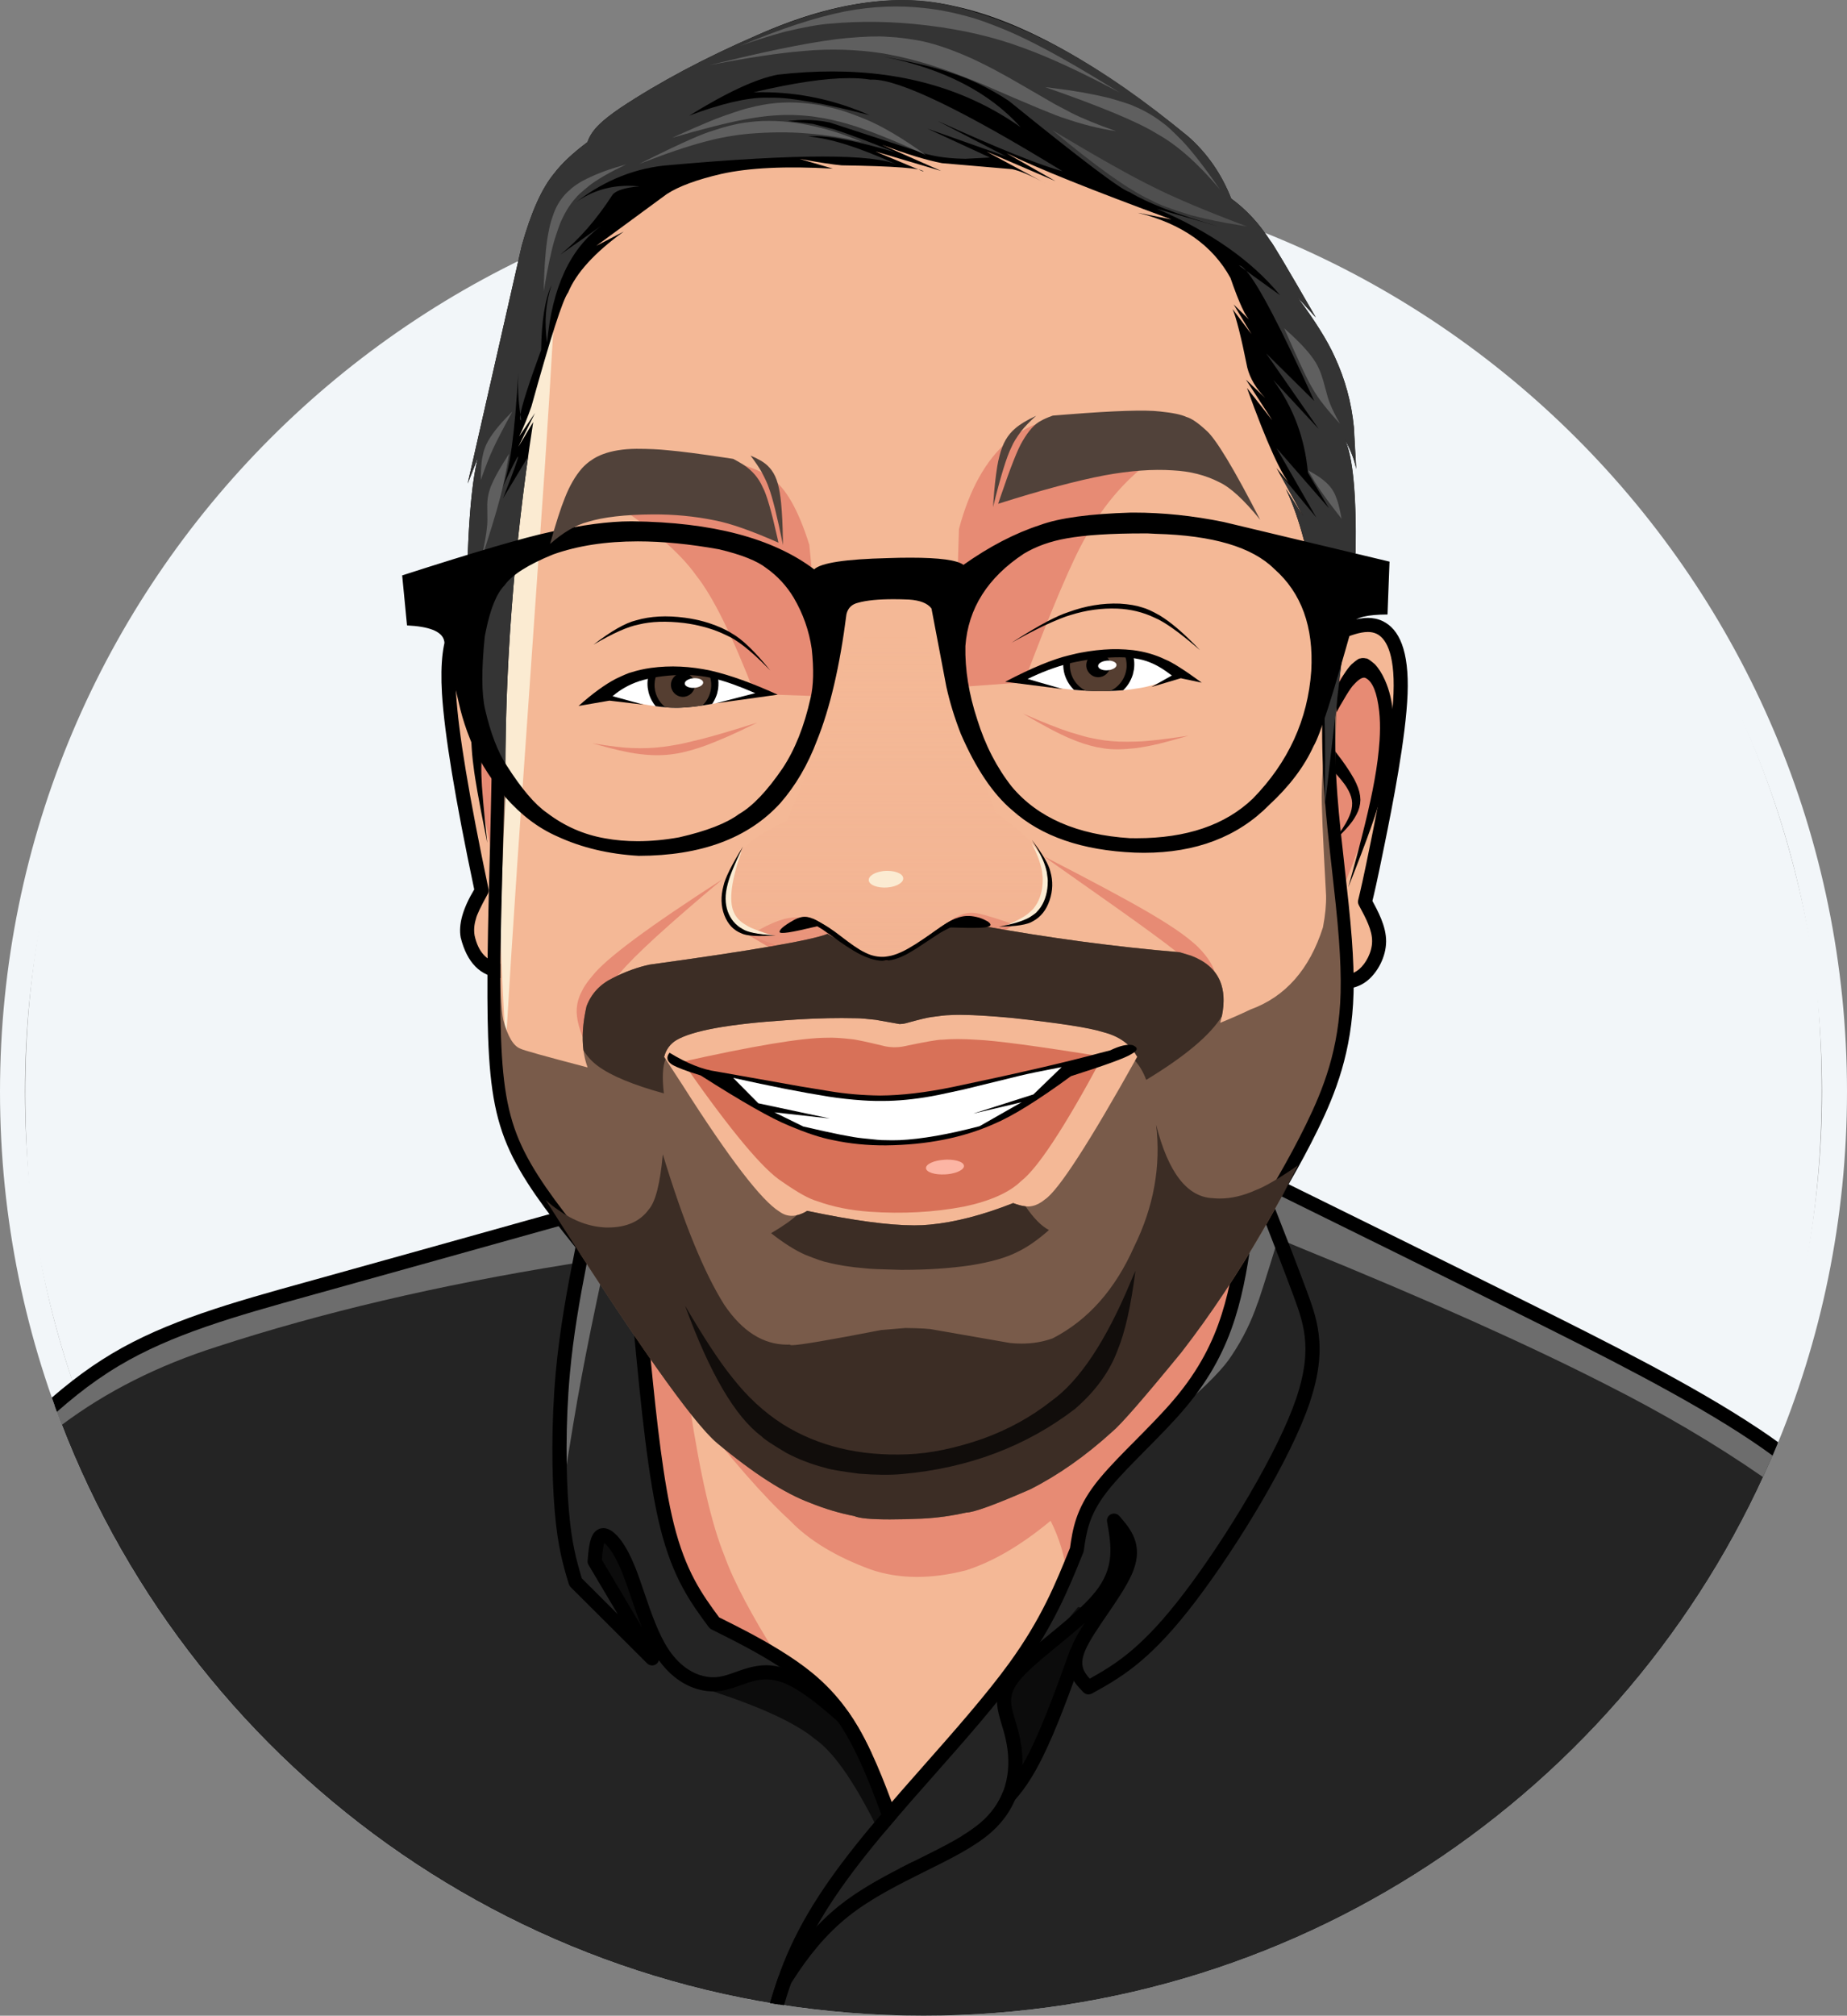
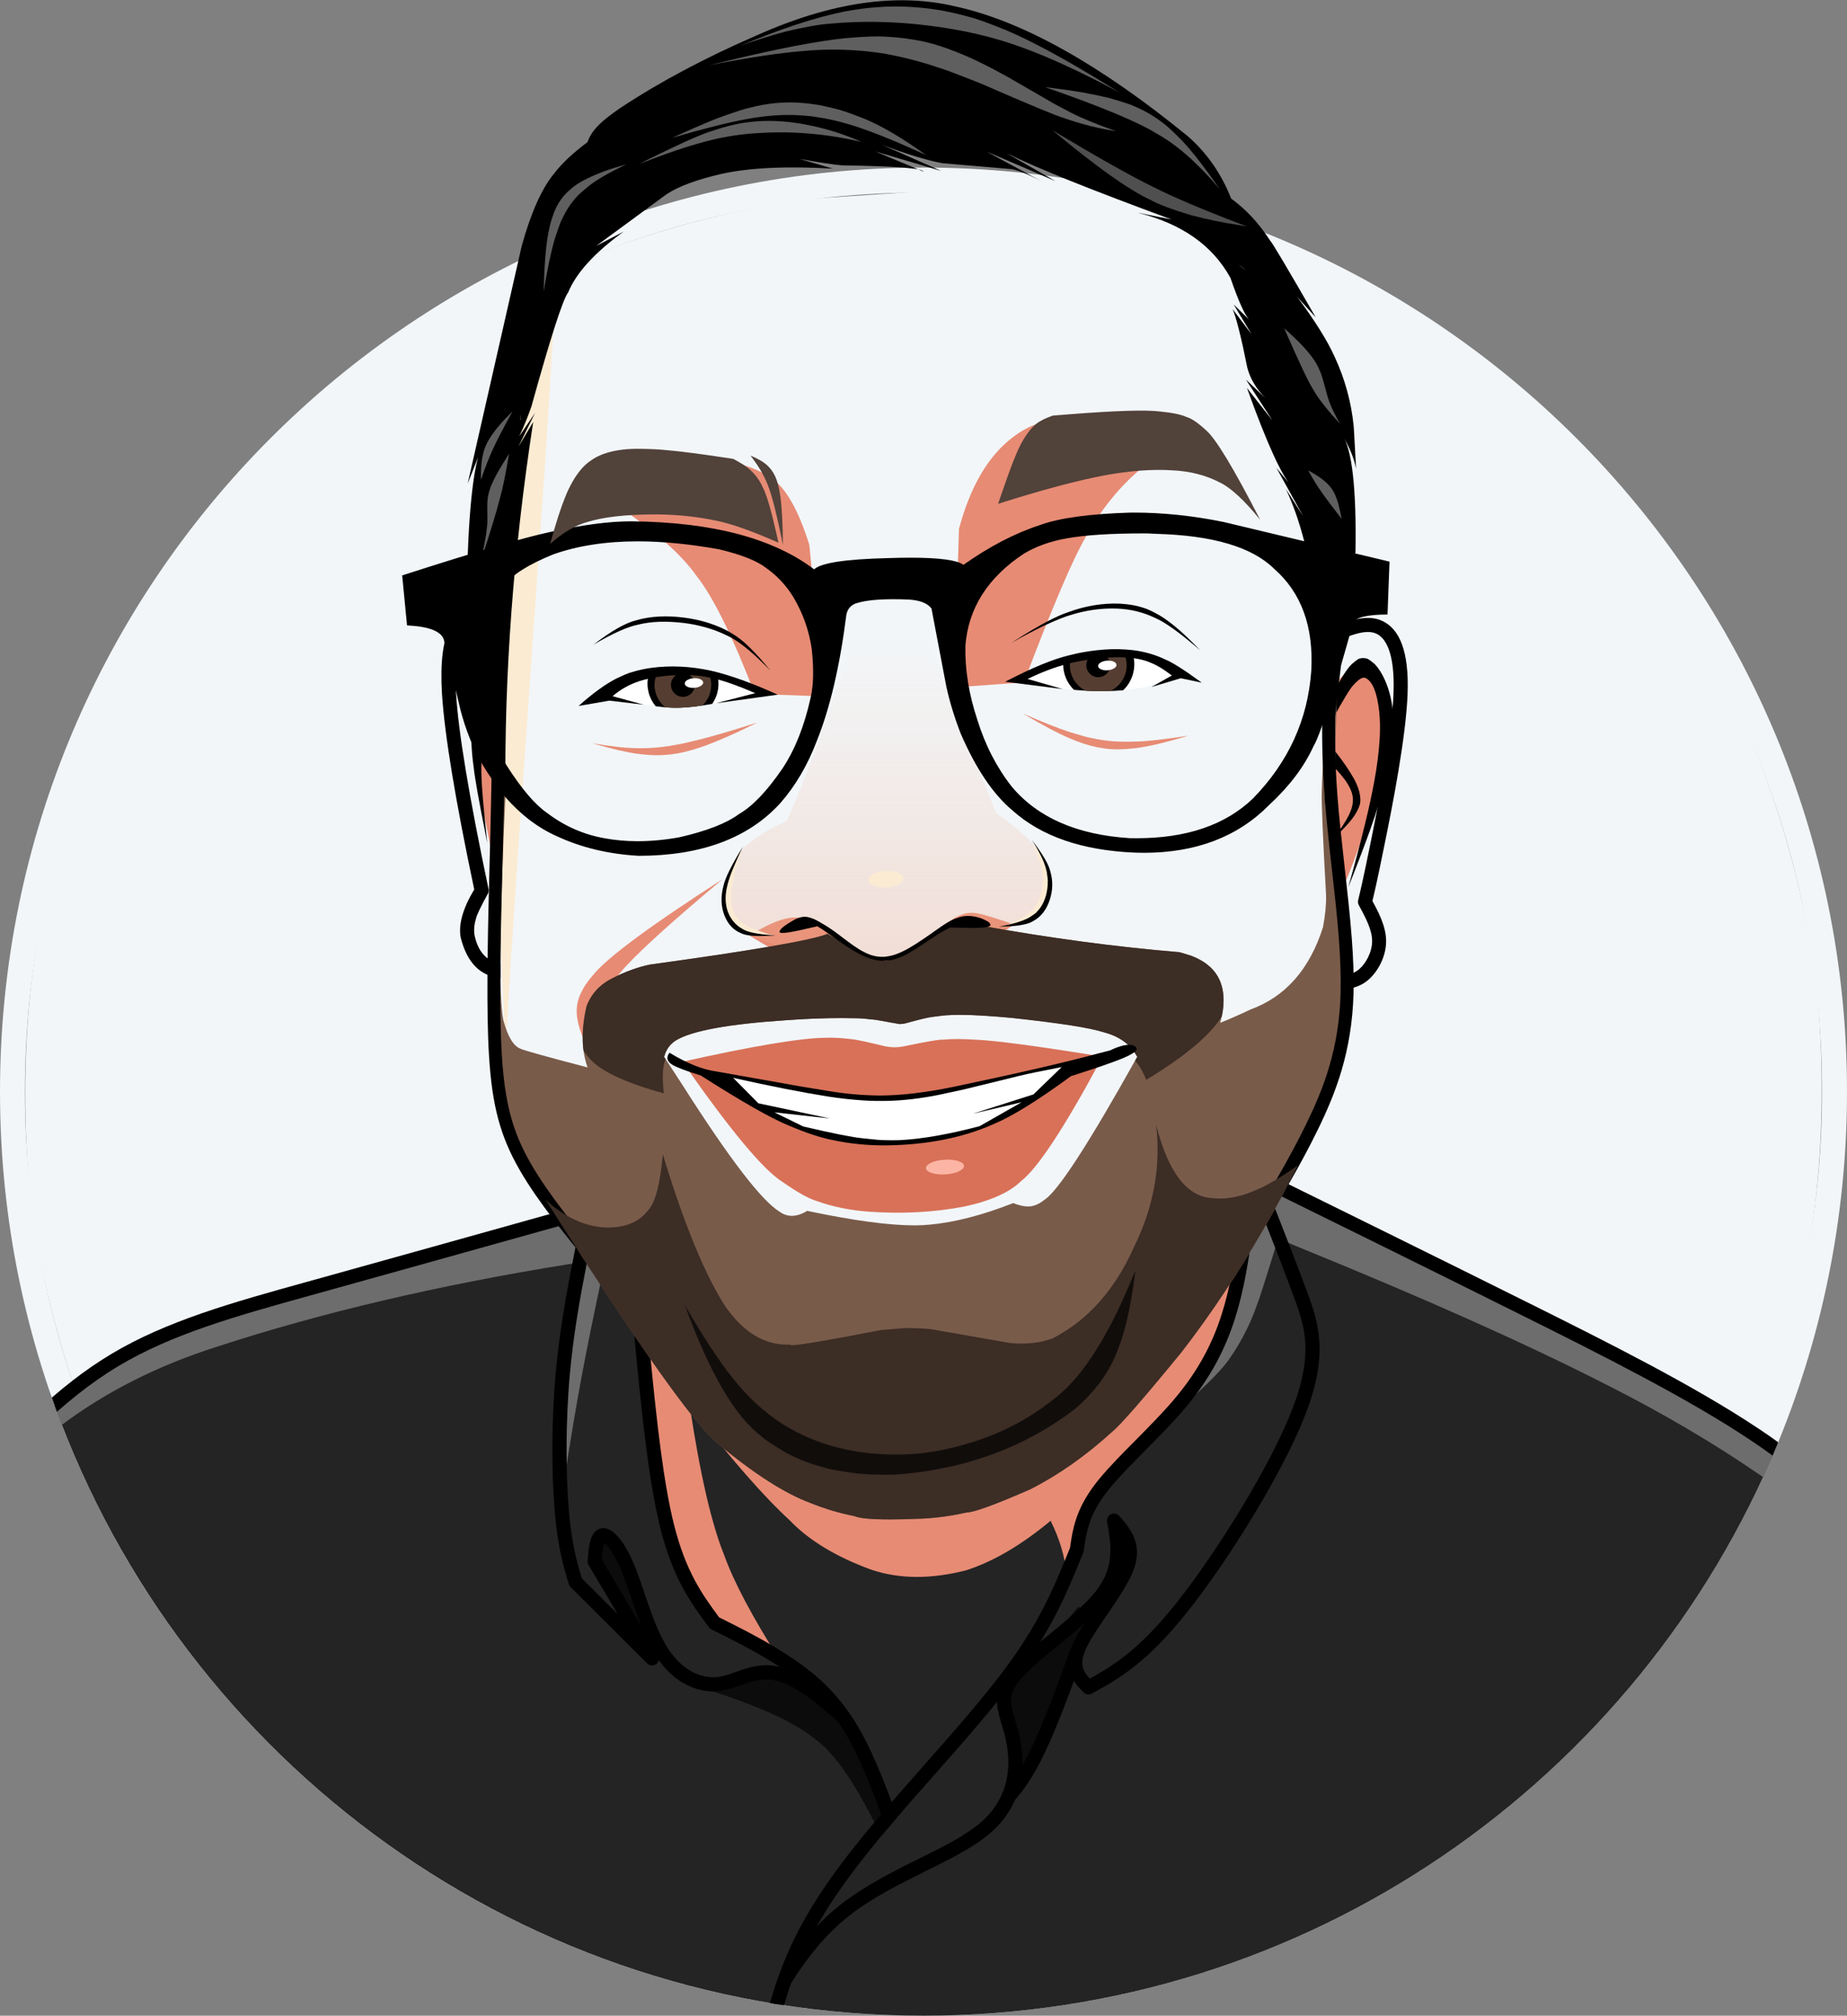
<svg xmlns="http://www.w3.org/2000/svg" version="1.1" id="Layer_1" x="0px" y="0px" viewBox="0 0 3044.9 3320.9" style="enable-background:new 0 0 3044.9 3320.9;" xml:space="preserve">
  <rect x="0" y="0" width="3044.9" height="3320.9" fill="#808080" stroke="none" />
  <style type="text/css">
	.st0{fill:#F2F6F9;}
	.st1{fill:#242424;}
	.st2{fill:#6D6D6D;}
	.st3{fill:#0C0C0C;}
	.st4{fill:#F4B896;}
	.st5{fill:#E78B74;}
	.st6{fill:url(#SVGID_1_);}
	.st7{fill:#FBEBD2;}
	.st8{fill:#795B4A;}
	.st9{fill:#3C2D25;}
	.st10{fill:#D87158;}
	.st11{fill:#FCB5A4;}
	.st12{fill:#110D0B;}
	.st13{fill:#343434;}
	.st14{fill:#4F4F4F;}
	.st15{fill:#5F5F5F;}
	.st16{fill:#FFFFFF;}
	.st17{fill:#553E31;}
	.st18{fill:#51423A;}
</style>
  <path class="st0" d="M3044.9,1798.5L3044.9,1798.5c0,840.8-681.6,1522.4-1522.4,1522.4l0,0C681.6,3320.9,0,2639.3,0,1798.5l0,0  C0,957.7,681.6,276.1,1522.4,276.1l0,0C2363.2,276.1,3044.9,957.7,3044.9,1798.5L3044.9,1798.5 M3003.8,1798.5L3003.8,1798.5  c0-818.1-663.2-1481.4-1481.4-1481.4l0,0C704.3,317.1,41.1,980.4,41.1,1798.5l0,0c0,818.1,663.2,1481.4,1481.4,1481.4l0,0  C2340.6,3279.9,3003.8,2616.6,3003.8,1798.5L3003.8,1798.5z" />
  <path class="st0" d="M1522.4,315.1l-201.3,13.5c-405.5,64.2-729.9,252-973,563.4C105.2,1205.6,6.7,1574.9,52.6,1999.8  c64.2,405.5,252,729.9,563.4,973c313.6,242.9,682.8,341.5,1107.7,295.5c405.5-64.2,729.9-252,973-563.4  c242.9-313.6,341.5-682.8,295.5-1107.7c-64.2-405.5-252-729.9-563.4-973c-100.7-77.9-210.3-142.1-329.1-192.5l-183.1-63.6  C1790.8,333.2,1659.4,315.5,1522.4,315.1L1522.4,315.1z" />
  <path class="st1" d="M1135.9,1945.5l-670.3,192.7c-82,23.8-146,44.1-192.2,60.9c-46.9,10.8-97,39.7-150.4,86.5c0,0-0.1,0.1-0.1,0.1  c0,0,0,0,0,0l0,0c-10.7,9.4-21.6,19.5-32.6,30.4c211.9,586,773.1,1004.8,1432.2,1004.8c635.3,0,1179.7-389.1,1407.9-942l0,0l0,0l0,0  c-9.3-6.3-20.2-13.2-32.7-20.8l0,0l0,0l0,0c0,0,0,0,0,0l0,0l0,0l0,0l0,0c-0.8-0.5-1.7-1-2.5-1.5l0,0l0,0l0,0  c-121.1-73.2-385.5-206.2-793.1-398.7c-42.5,4.2-92.8,24.6-150.7,61.3c-51.4,30.5-165.2,110.8-341.3,240.8l-268.4-2.9L1135.9,1945.5  L1135.9,1945.5z M1898,3231.8C1898,3231.8,1898,3231.9,1898,3231.8L1898,3231.8C1898,3231.9,1898,3231.8,1898,3231.8L1898,3231.8z   M1616.3,3276.9C1616.3,3276.9,1616.3,3276.9,1616.3,3276.9L1616.3,3276.9C1616.3,3276.9,1616.3,3276.9,1616.3,3276.9L1616.3,3276.9  z" />
  <path class="st2" d="M2101.9,1957.9c-12.2,1.2-25,3.7-38.5,7.6l0,0l54.2,79.5l31.4,13c202.6,82.5,368.4,156.6,497.5,222.4  c94.9,47.8,181.6,98.8,259.9,153.1c8.3-18,16.2-36.2,23.8-54.6l0,0l0,0l0,0l0,0l0,0c-9.3-6.3-20.2-13.2-32.7-20.8  c-0.8-0.5-1.7-1-2.5-1.5C2774,2283.4,2509.6,2150.5,2101.9,1957.9L2101.9,1957.9z" />
  <path class="st2" d="M998.2,2075.6l-3.5,16.4c-15.3,71-27.4,130.3-36.2,177.8c-8,42.3-18.3,104.2-31,185.7c-3.2-34.1-5-62.4-5.2-85  c0-23.1,0.2-37.5,0.6-43.3c0.4-10.3,1.1-21.2,2.1-32.7c3.1-44.5,15.3-129.1,36.5-253.8L998.2,2075.6" />
  <path class="st2" d="M999.8,1984.7l-534.2,153.6c-82,23.8-146,44.1-192.2,60.9c-46.9,10.8-97,39.7-150.4,86.5c0,0-0.1,0.1-0.1,0.1  c0,0,0,0,0,0c-10.7,9.4-21.6,19.5-32.6,30.4c3.8,10.5,7.7,20.9,11.7,31.2c73.4-54.9,158.6-97.8,255.7-128.7  c172.4-56.2,365.3-101.5,578.8-135.8l17.7-2.7l1.1-2.4c0,0,0,0,0,0l0,0l14.2-29.7L999.8,1984.7L999.8,1984.7z" />
  <path class="st2" d="M1939,2325.6l9.1-7.8c42.2-36.2,69.8-64.5,82.6-84.9c18.2-27.2,32.2-55.7,42.3-85.4c2-3.8,13.6-40.3,35-109.7  l-25.2-44.4l-15-8l-35.9,64.3l-2.4,74.6l-14.7,80.8L1939,2325.6" />
  <path class="st3" d="M1681.6,2947.5l41.5-95.4l35.8-93.1l50.7-102.8l-32.3-8.8l-73.2,89.7l-33.9,25.3l-20.1,52.1l14.2,53.2  L1681.6,2947.5" />
  <path class="st3" d="M1447.1,3012.8l-6.1-11.5c-35.8-70.3-68.1-115.6-96.8-135.7c-32.5-27.3-93-55-181.4-83  c60-18.7,102.7-28.8,128.1-30.1c25.8-2,46.6,4,62.4,17.9c15.1,14.5,27.2,31,36.4,49.6c12.7,23.3,32.3,67.1,58.8,131.2  c6,16.7,8.7,27.7,8,33C1457.1,2992,1453.9,3001.5,1447.1,3012.8" />
  <path class="st3" d="M1083.2,2713.6l-36.2-91.1l-31.9-70.4l-21.9-26.3l-13.5,29.5l11.1,37l21.9,44.9l29,35.5L1083.2,2713.6" />
-   <path class="st4" d="M1529.4,93.1l440.4,224.3c89.4,129.1,143.4,225.9,162.2,290.4c10.3,32.4,17.6,64.3,22,95.8  c13,152.7,20.9,225.6,23.5,218.6c7.4,35.3,19.8,73.9,37.1,115.5l59.2-5.5c18.4,39.2,28.6,64.3,30.7,75.4c5.2,18.4,4.3,47.3-2.5,86.6  c-4.8,35.2-22.5,132.9-53.1,293l26.1,57.6l-25.4,58.3l-33.7,16c0.8,50.3-6.5,91.9-21.9,124.8c-12.6,31.6-47.2,86.7-103.9,165.5  l-36.7,94.6c-6.4,67.5-14.5,115.4-24.1,143.8c-8.6,28.6-20.8,56.7-36.6,84.4c-32.8,60.5-96.5,139.4-191.1,236.6  c-18.9,36.4-29.2,70.5-30.8,102.3c-40.6,80-73.3,137.5-98,172.6c-20.6,34.4-89.5,115.4-206.7,243c-37.3-93-61.3-143.7-71.8-152.1  l-87.7-89.1l-126.6-67.8l-28.1-35l-65.5-199.4l-20.5-105l-6.3-134.4c-44.1-65.9-105.9-167.5-185.4-304.8l-44.8-133.4l-16.1-161.3  c-22.7-13.3-36.9-27.9-42.8-43.9c-4-13.5-4.3-32.6-0.9-57.4l21.7-39.4c-36.9-174.9-53.6-275.6-50.2-302.3l13.6-117.5l43.9-107  l27-253.8l74.5-220l114.7-172.5l126.8-92.9L1529.4,93.1" />
  <path class="st5" d="M2199.1,1498.5l6-14.3c26.7-62.2,45.6-114.2,56.6-156c4.8-18.6,8.6-36.9,11.4-54.7c1.4-8.9,2.5-17.7,3.4-26.3  l1.2-12.7c0.7-8.4,1.1-16.5,1.2-24.5c0.5-24-1-45-4.4-63l-1.8-8.6c-1.3-5.5-2.7-10.6-4.3-15.3c-3.2-9.3-6.8-16.5-10.9-21.6  c-5.2-6.9-11.6-9.1-19.3-6.8c-5.6,1.1-15.5,9-29.7,23.7l-19,78.7l2.4,60.3l-3.4,74.5L2199.1,1498.5" />
  <path class="st5" d="M819.3,1151.7l4,97.9l-9.9,166.5c-19.6-88.3-31-161.8-34.3-220.3c-0.8-15.1-0.6-27.5,0.6-37.3  c1.3-8.9,3.3-14.5,6-16.9C792,1135.8,803.2,1139.1,819.3,1151.7" />
  <path class="st5" d="M2031.5,2058.3l-136.9,104.1l-131.9,178.7l-234.6,95.6l-414.3-247.5l-76.2-19.1l0,0c4.3,6.6,8.4,13,12.4,19.1  c3.3,5.1,6.6,9.9,9.7,14.6l6.3,134.4l20.5,105l65.5,199.4l28.1,35l104.4,55.9c-44.7-70.7-74.8-127.5-90.2-170.3  c-21-51.4-40.1-133.8-57.2-247.2l0,0c66.7,86.4,121.9,149.5,165.4,189.3c31,32.4,75.3,59.2,132.7,80.4c24,8.2,49.5,12.3,76.6,12.3  c25.3,0,52-3.6,80.1-10.7c44.6-14,91.3-41.3,140.1-81.8c15.2,30.5,24,60.5,26.4,90c4.1-7.9,8.3-16,12.5-24.4  c1.6-31.8,11.9-65.9,30.8-102.3c94.6-97.2,158.3-176,191.1-236.6c15.8-27.7,28-55.8,36.6-84.4c6.2-18.5,11.8-45.2,16.7-80.1  L2031.5,2058.3L2031.5,2058.3z" />
  <path class="st5" d="M1131,749.4l13.2,1.7c58.8,5.9,101,18,126.7,36.2c23.9,15.2,45,52,63.3,110.2l24.5,249.8l-114.3-4  c-37.1-96-69.4-161.1-96.7-195.2c-25.8-36.6-73.1-77.7-142.2-123.2L1131,749.4" />
  <path class="st5" d="M1248.4,1190.5l-12,5.8c-24.1,11.9-47.9,22.4-71.5,31.4c-7.9,2.9-15.7,5.5-23.4,7.7l-11.6,3.1  c-7,1.8-15.3,3.3-24.9,4.5c-10.8,1.2-21.1,1.5-30.9,1l-9.1-0.6c-6-0.5-12-1.2-18-2.1c-3-0.3-11.9-2-26.7-5.2  c-8.9-2-23.5-5.8-44-11.6c29.7,4.9,51.6,7.6,65.7,7.9c17.7,0.8,34.8,0.1,51.3-2c7.6-1,15.4-2.2,23.4-3.7c3.8-0.5,16.3-3.3,37.5-8.5  C1175.7,1212.8,1207.1,1203.6,1248.4,1190.5" />
  <path class="st5" d="M1886.2,767.3l-7.9,7.2c-34.1,29.1-63.5,65.7-88.2,109.9c-21.9,37.5-56,117.5-102.2,239.8l-115.1,8.3l8.1-261  c17.5-65.6,44.5-113.8,80.9-144.8c31.5-26.6,62.7-37.4,93.8-32.2C1789.8,700.9,1833.3,725.2,1886.2,767.3" />
  <path class="st5" d="M1959.2,1212.1l-9.7,2.8c-13,3.8-25.9,7.2-38.8,10.4s-25.8,5.6-38.6,7.3c-20.9,2.4-38.3,2.6-52,0.4l-11.3-1.9  l-11.3-2.7l-11.2-3.3c-7.5-2.5-14.9-5.3-22.4-8.5c-18.6-7.8-44.4-21.4-77.5-41c33.2,14.5,59.1,24.7,77.7,30.7  c18.7,5.7,29.9,8.8,33.7,9.3c7.5,1.7,15.1,3,22.6,4.1c15.1,2.2,33.1,2.8,54.1,2C1891.4,1221.3,1919.6,1218.1,1959.2,1212.1" />
-   <path class="st5" d="M2000.4,1683.6l1.1-6.3c5.3-27.2,6.3-49.8,2.8-67.7c-1.9-15.3-11.8-31.9-29.5-49.6c-4.7-4.6-10.3-9.3-16.6-14.3  l-10.2-7.7c-14.6-10.5-32.7-22-54.3-34.6c-37.6-22-95.8-53.1-174.4-93.4c98.2,69,158.5,111.7,180.8,128.3  c31.1,22.7,51.3,38.8,60.7,48.4c12,10.1,22.1,24.2,30.4,42.1C1996.7,1643,1999.8,1661.2,2000.4,1683.6" />
  <path class="st5" d="M962.1,1712.1l2.7-8.2c10-34.5,29.1-68.2,57.3-100.9c23.6-28.5,80-80,169.1-154.5  c-120.9,77.7-192.4,130.7-214.4,159c-6.3,7.3-11.4,14.3-15.2,20.9l-4.9,9.7c-2.7,6.3-4.5,12.4-5.3,18.2  C949,1671,952.5,1689.6,962.1,1712.1" />
  <path class="st5" d="M1671.8,1523.1l-4.7-1.6c-25-8.6-42.6-14-52.9-16.1c-8.8-2.1-17-2-24.8,0.1c-7.7,2.5-14.4,5.6-20,9.5l-11.2,7.9  l-39,30.1c-11.5,8.1-18.3,12.7-20.5,13.7c-15.4,8.9-29.9,13.3-43.5,13.2c-12.8-0.1-25.5-3.6-38.1-10.5c-2-0.8-8.1-4.7-18.3-11.7  l-41.9-31.3c-8.5-5.5-15.2-9-19.9-10.5c-15.8-5.8-32.2-5.9-49.3-0.3c-14.2,4.4-31.7,13-52.3,25.8c40.4,24.3,69.3,40.6,86.7,48.8  c11.6,5.7,23.2,10.9,34.8,15.5l17.4,6.3c11.6,3.9,23.3,6.9,34.9,9l17.5,2.4l17.5,0.8c1.3,0.4,9.8-0.2,25.6-1.8l18.2-3.4l18.3-5  C1549,1600.3,1604.2,1570,1671.8,1523.1" />
  <linearGradient id="SVGID_1_" gradientUnits="userSpaceOnUse" x1="1461.935" y1="-2086.419" x2="1461.935" y2="-448.696" gradientTransform="matrix(1 0 0 1 0 3132.665)">
    <stop offset="0" style="stop-color:#F4B896;stop-opacity:0" />
    <stop offset="1" style="stop-color:#E78B74" />
  </linearGradient>
  <path class="st6" d="M1628.7,1533.7l7.5-1.5c45.7-8.5,73.1-19,82.2-31.6c14.4-15.5,17.3-38.7,8.8-69.7  c-6.2-25.8-34.6-56.3-85.1-91.3l-103.8-262.6c-31.5-37.5-58.1-53-79.9-46.3c-11.1,1.7-30.2,13.8-57.3,36.5  c-36.8,117.8-71.5,212.8-103.9,284.9c-45.9,21.6-73.9,42.2-84,61.9c-19.1,29.7-25.3,57.8-18.7,84.1c9,22.4,26.8,38.1,53.5,47.3  c35.5,14.8,98.1,31.7,187.6,50.7c17.8,1.5,37.8-1.3,59.9-8.6C1525,1578,1569.4,1560.1,1628.7,1533.7" />
  <path class="st7" d="M912.7,533.6l-1.1,19.6c-4,69.7-8.5,142.8-13.6,219.5l-45.2,649.9c-7.4,108.9-13.7,208.5-19,298.8  c-5.7-101.7-9.6-185.2-11.5-250.6c-0.8-14.5-1.7-85.2-2.7-212.2c-0.4-29.3-1.2-60.4-2.3-93.1c-2.8-74.3-8.1-173.7-16-298  L912.7,533.6" />
  <path class="st7" d="M1275.8,1541.8l-5.5-0.7c-24.5-2.6-41.8-6-52.1-10.2c-10.7-4.4-17.3-11.5-19.9-21.1  c-4.8-16.4-5.5-33.4-2.1-51.1c2-8.9,5.1-17.7,9.5-26.4c3.5-7.3,9.1-17.4,17-30.4c-17.1,48.2-21.5,81.8-13,100.9  c3.8,8.8,10.5,15.9,20.3,21.3C1235.5,1528.2,1250.8,1534.1,1275.8,1541.8" />
  <path class="st7" d="M1652.9,1526.9l4.8-0.4c21.2-1.1,37.1-6,47.7-14.8c2.3-2,4.5-4.3,6.6-6.7c1.2-1.1,3.9-5.1,8.2-12.2  c1.6-2.9,3-5.8,4.3-8.8l1.8-4.4c1.1-2.9,2.1-5.8,2.9-8.5c3.7-12.7,4-22.7,1-29.8c-5-14.5-8.8-23.6-11.2-27.4  c-2.9-5.3-9-13.5-18.5-24.8c9.1,17.1,14.9,32.5,17.3,46.2c1,7.8,1.4,12.6,1.2,14.3c0,3.3-0.2,6.5-0.5,9.8c-0.7,6.6-2.2,13-4.4,19.2  c-2.2,6.2-5.3,11.8-9.3,16.9c-0.7,1.5-4.2,4.8-10.3,10.1C1685.4,1512.5,1671.6,1519.6,1652.9,1526.9" />
  <path class="st7" d="M1459.8,1434.8l3.9-0.1c7.8,0.2,14.2,1.6,19,4.2c4.8,2.6,6.9,6,6.2,9.9c-1,3.8-4.5,7-10.3,9.6  c-5.9,2.6-13,3.9-21.1,3.9c-7.8-0.2-14.2-1.6-19-4.2c-4.8-2.6-6.9-6-6.2-9.9c1-3.8,4.5-7,10.3-9.6c1.9-0.8,4-1.5,6.2-2.1l3.5-0.8  C1454.7,1435.2,1457.2,1434.9,1459.8,1434.8" />
  <path d="M2215.5,1043.3L2215.5,1043.3L2215.5,1043.3l-15.8-10.8c16.9-6.6,36.6-14.5,55.3-14.5l0,0c8,0,16.2,1.4,24,5.1l0,0  c27.7,12.9,44.2,49,41.5,120.1l0,0c-2.7,71.6-25,184.6-38,248.3l0,0c-13,64.2-17,80.6-21,97l-1.1-8.2c11.3,21,24.9,45.5,24.7,70.9  l0,0c-0.2,25.5-14.1,50.3-29.9,63.6l0,0c-16.8,14.1-35.5,14.9-50.1,15.7c-6.4,0.4-11.9-4.5-12.2-10.9s4.5-11.9,10.9-12.2l0,0  c15.2-0.9,26.4-1.8,36.6-10.4l0,0c11.1-9.3,21.5-28,21.6-46.1l0,0c0.2-18.2-9.7-37.2-21.9-59.7c-1.4-2.5-1.7-5.5-1.1-8.2l0,0  c3.9-16.1,7.8-32.1,20.8-96.1l0,0c13.1-64.4,34.9-175.3,37.5-244.6l0,0c2.6-69.8-14.4-91.8-28.1-98.2l0,0c-4.3-2-9-2.9-14.2-2.9l0,0  c-13.4,0-28.7,5.8-46.8,12.9c-3.6,1.4-7.6,0.9-10.8-1.2s-5.1-5.7-5.1-9.6l0,0v0c0-6.4,5.2-11.6,11.6-11.6  S2215.5,1036.9,2215.5,1043.3L2215.5,1043.3z" />
  <path d="M793.8,999.4l-0.9,0c-21.7,0.1-38.7,11.3-50.8,33.5c-12,22.1-16.5,58.6-13.5,109.6c4.2,67.1,21.9,174.7,53.2,322.9  c-18.8,31.3-26.3,57.7-22.3,79.3c10.5,41.5,32.4,63.6,65.6,66.6l-0.2-23.4c-22.6-4.3-36.7-19.8-42.5-46.7c-1.5-9-0.7-18.1,2.3-27.6  c0.9-5.4,7.6-19.4,20.1-42.2c0.7-1.8,1-3.6,0.8-5.5c-32.3-153.5-50.3-261.7-53.8-324.6c-1.5-25.5-1.2-46.2,1-62  c2.2-15.7,5.6-27.7,10-35.7c9.4-20.7,28.1-26.1,55.9-16.1l-0.3-24.3C810.1,1000.8,802,999.5,793.8,999.4L793.8,999.4z" />
  <path d="M2192.4,1152.7l4.4-8.5c13.2-25.6,23.6-42.2,31.3-49.7c7.7-6.8,12.4-10,14-9.6c3.1-1,6.4-1,10-0.1c1.7-0.5,6.4,2.6,14.3,9.4  c6.3,6.6,11.9,15.4,16.8,26.4c7.5,16.8,12.1,36.2,13.6,58.1c0.9,14.4,0.4,29.5-1.3,45.4c-0.9,7.9-2,15.9-3.4,24.1  c-0.4,3.9-3.1,16.5-8.1,37.7c-6.6,25.7-14.8,52.2-24.6,79.5c-8,22.6-20.2,54.8-36.7,96.5c22-78.5,36.3-137.1,43.1-175.8  c4.3-23.4,7.1-45.4,8.5-66.1c0.4-6.9,0.7-13.6,0.7-20.1l-0.1-9.6c-0.2-6.4-0.6-12.4-1.2-18.1c-3.4-30.7-10.7-49-21.9-54.9  c-4.3-2.7-11,0.8-19.9,10.6c-5.2,4.8-16.8,23.7-34.8,56.7L2192.4,1152.7" />
-   <path d="M2197,1232.5l5.7,7.4c11.8,14.9,21.8,29.6,29.8,43.8c2.5,4.7,4.6,9.4,6.3,14l2.1,6.8l1.3,6.7l0.5,6.6l-0.5,6.4l-1.3,6.3  l-2.1,6.1c-1.7,4-3.8,8-6.3,11.9c-6.1,9.8-18,22.9-35.5,39.4c12.6-16.6,21-29.5,25.3-38.5c1.8-3.6,3.2-7.2,4.4-10.7l1.4-5.3l0.8-5.2  l0.2-5.2l-0.5-5.1l-1.2-5.1l-1.8-5c-1.4-3.3-3.1-6.6-5.1-9.9c-4.9-8.2-14.2-19.3-27.9-33.6L2197,1232.5" />
+   <path d="M2197,1232.5l5.7,7.4c11.8,14.9,21.8,29.6,29.8,43.8c2.5,4.7,4.6,9.4,6.3,14l2.1,6.8l1.3,6.7l0.5,6.6l-0.5,6.4l-2.1,6.1c-1.7,4-3.8,8-6.3,11.9c-6.1,9.8-18,22.9-35.5,39.4c12.6-16.6,21-29.5,25.3-38.5c1.8-3.6,3.2-7.2,4.4-10.7l1.4-5.3l0.8-5.2  l0.2-5.2l-0.5-5.1l-1.2-5.1l-1.8-5c-1.4-3.3-3.1-6.6-5.1-9.9c-4.9-8.2-14.2-19.3-27.9-33.6L2197,1232.5" />
  <path d="M778.3,1160.5l-0.4,6.7c-0.9,13.1-1.3,27.2-1.2,42.2c0.1,5.1,0.2,10.4,0.5,15.9l0.5,8.5c0.4,5.8,0.9,11.8,1.6,18.1  c0.7,6.3,1.6,13,2.5,19.9c0.4,3.2,2.1,14.1,5.3,32.7c3.3,18.9,8.7,47,16.2,84.2c-6-55.9-9.2-92.5-9.6-109.9  c-0.2-4.6-0.2-8.8-0.2-12.7l0.1-5.6c0.1-3.6,0.2-6.9,0.5-10c0.5-7.8,1.7-16.8,3.6-26.9L778.3,1160.5" />
  <path d="M1504.6,3067.4c-6.8,3.4-13.7,6.8-20.6,10.4c2.1,3.3,5.8,5.3,9.8,5.3c0.8,0,1.5-0.1,2.3-0.2c5.7-1.2,9.7-6.4,9.3-12.2  c-0.1-1-0.3-2-0.6-2.9C1504.7,3067.6,1504.6,3067.5,1504.6,3067.4L1504.6,3067.4z" />
  <path d="M1055.5,2170c-0.4,0-0.7,0-1.1,0.1c-6.4,0.6-11.1,6.3-10.4,12.6c0.5,5.8,1.1,11.6,1.6,17.3c11.3,118.8,23,237.1,42.7,316.4  c20.9,84.2,50.9,124.8,80.2,164.4c1.1,1.5,2.5,2.7,4.1,3.5c38.1,19,75.5,37.7,112.5,61.7l0,0l0,0c1.1,0.7,2.2,1.4,3.3,2.1  c32.5,21.3,64.2,46.6,92.7,87.8l0,0c0,0,0,0,0,0l0,0c4.7,6.8,9.3,14,13.8,21.7c20.8,35.5,39.6,81.4,57.8,131.4v0c0,0,0,0,0,0  c3,8.3,6,16.7,9,25.2c4.4-5.2,8.8-10.4,13.4-15.7c1.3-1.6,2.7-3.1,4-4.7c-3-8.4-6-16.7-9.1-25l0,0c-10.6-28.5-21.5-55.8-33-80.5  c0,0,0,0,0,0l0,0c-7.1-15.2-14.4-29.5-22-42.5c-5.3-9.1-10.8-17.6-16.4-25.6c0,0,0,0,0,0l0,0c-30.3-43-63.9-69.6-97.4-91.6  c-38.6-25.3-77.4-44.9-115.7-64c-28-37.9-55.2-75.7-74.7-154c-17-68.3-28-167.1-38.2-271.5c0,0,0,0,0,0l0,0  c-1.9-19.4-3.8-39.1-5.6-58.8C1066.4,2174.5,1061.4,2170,1055.5,2170L1055.5,2170z" />
  <path d="M2084.2,1966.3c-4.4,0-8.6,2.5-10.5,6.7c-1.3,2.9-1.4,6.2-0.3,9.1c4.6,11.8,9.3,23.6,13.9,35.3c0,0,0,0,0,0l0,0  c15.8,40.3,31.3,80.2,45.5,118.6c17.8,48.2,33.4,92.5-1.9,184.4c-36.1,94-124.8,236.6-191.1,319.9  c-61.5,77.4-102.8,102.7-143.3,125.3c-11.2-12.4-17.5-23.9-6.6-48.4c6.9-15.4,20.3-35.1,35.1-56.7c15.1-22,31.4-45.9,40.6-66.3  c0.9-2,1.7-3.9,2.5-5.9c17.4-44.6-5-70.1-22.8-90.7c-2.3-2.6-5.5-4-8.8-4c-1.7,0-3.4,0.4-5,1.1c-4.7,2.2-7.4,7.3-6.4,12.5  c7,39.7,12.9,74.8-19.4,115.4c-17.9,22.5-47.4,46.8-76.9,71c-4.6,3.8-9.2,7.5-13.7,11.3c-21,17.4-40.8,34.5-53.1,49.9  c-14.5,18.1-18.8,34-18.4,49.2c0,0,0,0,0,0c0.4,12.8,4.1,25.1,7.9,37.7c2.4,8.1,4.9,16.2,6.8,25.3c8.5,39.6,7.1,94.2-41.6,136  c-24.2,20.7-60.3,38.7-101.1,59c-3.6,1.8-7.2,3.6-10.9,5.4c-6.8,3.4-13.7,6.8-20.6,10.4c-34.4,17.6-69.8,37.3-100.3,61.6  c-13.2,10.5-25.5,21.9-37,34c-24.1,25.3-44.8,53.6-63.4,83.5c-0.4,1.2-0.9,2.4-1.3,3.6c0,0,0,0,0,0l0,0c-0.1,0.2-0.1,0.4-0.2,0.6v0  c-4.5,12.9-8.6,25.8-12.4,38.9c4.7,0.8,9.3,1.5,14,2.3c6.8-12,13.7-23.8,20.9-35.3l0,0c0.5-0.8,1-1.6,1.5-2.4  c-0.5-0.1-1.1-0.1-1.6-0.2l0,0c0.5,0.1,1.1,0.1,1.6,0.2c0.1-0.1,0.2-0.3,0.3-0.4c0,0,0,0,0,0l0,0c25.8-40.6,55.1-77.2,92.1-106.7  c37.7-30.1,83.7-52.9,127.7-74.8c40-19.8,79-39.1,105.9-62.1c57.8-49.5,58.7-114.5,49.2-158.5c-2.2-10.1-4.9-19.1-7.3-27.1  c-8-26.7-12.5-42.1,6.4-65.8c13.1-16.3,36.8-35.9,63.4-57.7c14.7-12.1,30.3-24.8,44.6-37.7l0,0c-7.8,12-14.7,23.6-19.3,33.8  c-19,42.4,1,63.6,17.1,80.4c2.2,2.3,5.3,3.6,8.4,3.6c1.9,0,3.8-0.5,5.6-1.4c44.8-24.8,90.2-50,158.1-135.5  c67.2-84.5,157.4-229.1,194.6-326c38-99,21-149.4,2-200.8c-16.4-44.2-34.4-90.4-52.6-136.6c-2.3-5.9-4.7-11.8-7-17.7  c-1.1-2.7-3.1-5-5.9-6.3C2087.5,1966.6,2085.8,1966.3,2084.2,1966.3L2084.2,1966.3z" />
  <path d="M967.4,2009.3c-5.4,0-10.2,3.8-11.4,9.3c-2.4,11.8-4.8,23.5-7.1,35.3v0c-13.5,67.5-26.2,135.9-32.7,207  c-7.6,83.4-6.7,170.4-1.7,229c5,59.1,14.1,89.7,23.2,119.8c0.6,1.8,1.6,3.5,2.9,4.9l126.2,125.8c2.2,2.2,5.2,3.4,8.2,3.4  c2.5,0,5-0.8,7.1-2.4c2-1.6,3.4-3.7,4.1-6.1c23.2,32.3,54.4,49.9,85.8,51.2c1.2,0.1,2.5,0.1,3.7,0.1c4.2,0,8.4-0.3,12.5-0.9  c11.5-1.6,22.5-5.6,32.4-9.1c14.5-5.2,27.7-9.8,42.6-9.8c1,0,2,0,3,0.1c7.6,0.3,15.8,1.9,24.9,5.4c25.1,9.7,56,33.4,89.9,63.8v0  c0,0,0,0,0,0c17.9,16,36.7,33.9,55.9,52.5c-7.1-15.2-14.4-29.5-22-42.5c-5.3-9.1-10.8-17.6-16.4-25.6c0,0,0,0,0,0  c-36-32.3-70.3-58.8-99-69.9c-4.9-1.9-9.7-3.4-14.4-4.5l0,0c1.1,0.7,2.2,1.4,3.3,2.1v0c-1.1-0.7-2.2-1.4-3.3-2.1  c-6.2-1.4-12.1-2.2-17.9-2.5c-1.3-0.1-2.6-0.1-3.9-0.1c-19.6,0-36.3,6.1-50.4,11.1c-10.4,3.7-19.1,6.8-27.9,8  c-3.1,0.4-6.1,0.7-9.3,0.7c-0.9,0-1.8,0-2.7-0.1c-24.3-1-50.8-15.4-71.1-46.2c-16.5-25-28.6-60.2-40-93.8  c-5.2-15.3-10.3-30.3-15.5-43.1c-13.8-33.9-30.5-57.5-46.5-61.8c-1.5-0.4-3-0.7-4.7-0.7c-0.3,0-0.5,0-0.8,0c-1,0-2.1,0.1-3.1,0.3  c-5.2,0.9-9,3.8-11.7,7l9,7.4l-9-7.4c-8.4,10.2-9.7,32.1-10.9,46.5c-0.2,2.4,0.3,4.8,1.6,6.9l48.1,81.1l-59.2-59  c-8.5-28.4-16.8-57.2-21.4-112.3c-4.9-57.3-5.8-142.9,1.7-225c5.6-61.7,16-121.5,27.7-181.1h0l0,0c3.8-19.6,7.8-39.1,11.7-58.7  c1.3-6.3-2.8-12.4-9.1-13.7C969,2009.4,968.2,2009.3,967.4,2009.3L967.4,2009.3z M996.2,2542.1c5.4,4,16.6,17.2,28.7,46.8  c4.9,12.1,9.8,26.3,15.1,41.8c5.4,15.8,11.2,33,17.9,49.6l-65.7-110.7C993.3,2556,994.5,2546.7,996.2,2542.1L996.2,2542.1  L996.2,2542.1z" />
  <path d="M2101.9,1941.2c-4.3,0-8.4,2.4-10.4,6.5c-2.8,5.7-0.5,12.7,5.3,15.5c131.1,64.5,262.2,129.1,409,202.2  c133.3,66.3,278.6,139.2,382,208.6v0c0,0,0,0,0,0l0,0c0.8,0.6,1.7,1.1,2.5,1.7v0c0,0,0,0,0,0l0,0c9.8,6.6,19.3,13.2,28.3,19.8  c1.2,0.9,2.4,1.8,3.6,2.6c3.1-7.3,6.2-14.6,9.2-22l0,0l0,0l0,0c-10.2-7.4-20.9-14.9-32.1-22.3l0,0l0,0l0,0c-0.8-0.5-1.6-1.1-2.5-1.6  l0,0c-104.9-69.8-249.6-142.3-380.7-207.5c-146.9-73.1-278-137.6-409.1-202.2C2105.4,1941.6,2103.7,1941.2,2101.9,1941.2z   M2899.4,2353.8L2899.4,2353.8L2899.4,2353.8L2899.4,2353.8z" />
  <path d="M939.5,1991.4c-1,0-2.1,0.1-3.1,0.4l-8.3,2.3c-144.1,40.3-287.9,80.5-413.2,115.3l-4.7,1.3l-4.7,1.3  c-123.4,34.2-230.6,64.2-321.3,118.3c-22.6,13.5-44.2,28.4-64.9,44.5c0,0,0,0,0,0l0,0c0,0-0.1,0.1-0.1,0.1  c-11.5,8.9-22.7,18.1-33.8,27.7c2.8,7.8,5.6,15.6,8.4,23.4c10.9-9.6,22-18.9,33.3-27.9c0,0,0,0,0,0l0,0c0.1-0.1,0.1-0.1,0.2-0.2  c0,0,0,0,0,0l0,0c21.9-17.4,44.7-33.4,68.7-47.7c87.5-52.2,191.5-81.5,315.6-115.9l4.7-1.3l4.7-1.3c125.4-34.8,269.1-75,413.3-115.3  l8.3-2.3c6.2-1.7,9.8-8.1,8-14.3C949.2,1994.7,944.6,1991.4,939.5,1991.4L939.5,1991.4z" />
  <path d="M1774.6,2711.9c-3.6,0-7.1,1.7-9.3,4.6c0,0,0,0,0,0l0,0c-0.7,0.9-1.2,1.9-1.6,3c-25.8,71.6-51.1,141.5-78.3,188.9  c0,0,0,0,0,0l0,0c-2.1,3.7-4.3,7.3-6.5,10.7c-8.4,13.3-17,24.4-25.8,33.9c-7,17.4-18.5,34.5-36.4,49.8c-8.9,7.6-19.4,14.9-31.1,22  c1.7,0.9,3.5,1.3,5.4,1.3c2,0,4.1-0.5,6-1.7c25.1-15.2,51.2-31,76.1-58.9c0,0,0,0,0,0l0,0c8.7-9.7,17.2-20.9,25.5-34.1  c25.7-40.7,49.1-100.1,71.7-162c0,0,0,0,0,0l0,0c5.1-14,10.2-28.1,15.3-42.2c2.2-6-1-12.7-7-14.8  C1777.2,2712.1,1775.9,2711.9,1774.6,2711.9L1774.6,2711.9z" />
  <path d="M2054,2014.1c-5.9,0-10.9,4.5-11.5,10.4l0,0c-6.9,48-13.8,94.9-28.5,140.9c-14.6,45.9-37.1,90.9-76.9,138.3  c-19,22.7-42.1,45.9-64.7,68.8c-21,21.1-41.7,42-57.8,61.2c-3,3.5-5.8,7-8.5,10.5c-32.7,42.5-37.7,75.1-42.1,105.9  c-23.8,59-47.5,117.2-100.5,190.2c-37.7,51.9-90.2,111.4-142,170c-21.9,24.8-43.8,49.6-64.1,73.3c-68.1,79.5-120.4,149.3-155,225.5  c-7.7,16.9-14.5,34.1-20.5,51.4c0,0,0,0,0,0l0,0c-0.1,0.2-0.1,0.4-0.2,0.6c-4.5,12.9-8.6,25.8-12.4,38.9c7.7,1.3,15.4,2.5,23.1,3.7  c3.9-13.2,8.1-26.3,12.7-39.2c-0.5-0.1-0.9-0.1-1.4-0.2l0,0c0.5,0.1,0.9,0.1,1.4,0.2c0.1-0.1,0.1-0.3,0.2-0.4c0,0,0,0,0,0l0,0  c5.5-15.4,11.6-30.5,18.3-45.5c33.2-73.1,83.8-140.9,151.5-220c20.2-23.6,41.9-48.2,63.9-73c51.5-58.3,104.9-118.7,143.3-171.7  c55-75.8,79.5-136.5,103.6-196.1l0.1-0.4c0.4-0.9,0.6-1.8,0.7-2.7c4.2-29.9,8.2-58.1,37.7-96.3c2.4-3.2,5.1-6.4,7.8-9.7  c15.4-18.3,35.3-38.4,56.5-59.8c22.5-22.7,46.3-46.7,66-70.2c41.9-49.8,65.7-97.6,81.2-146.2c15.4-48.3,22.5-97.2,29.4-145.1  c0-0.2,0-0.3,0.1-0.5c0.6-6.4-4-12.1-10.4-12.7C2054.8,2014.1,2054.4,2014.1,2054,2014.1L2054,2014.1z" />
  <path class="st8" d="M1582,1671.7c20.5,0,49.2,1.7,86.1,5.1c78.6,8.5,128.8,16.3,150.5,23.4c25.3,6.4,43.4,18.9,54.3,37.6l2,3.1  c-79.3,142.1-130.1,220.5-152.4,235.3c-6.9,5.7-13.7,9.2-20.2,10.6c-2.3,0.6-4.8,0.9-7.5,0.9c-6.8,0-15-1.9-24.5-5.6  c-50.5,19.9-96.4,31.7-137.5,35.5c-7.7,0.8-16.2,1.2-25.5,1.2c-42.2,0-101.1-8-176.6-23.9c-9,5.5-17.4,8.2-25.3,8.2  c-7.1,0-13.8-2.2-20-6.7c-29.4-17.7-82.8-87.1-160-208.4l-30.5-46.8c3.2-12.3,10-21.5,20.3-27.7c26.6-15.6,86.7-26.5,180.3-32.7  c31.5-2.4,62.4-3.6,92.5-3.6c8.3,0,16.5,0.1,24.7,0.3c5.6,0,15.9,0.9,31.1,2.6l39.4,7c4.3-0.2,7.6-0.6,9.9-1.3  c22.3-6.2,36.6-9.6,42.7-10.3c14.6-2.1,24.2-3.1,28.7-3.1c0.1,0,0.2,0,0.3,0C1569.7,1671.9,1575.4,1671.7,1582,1671.7L1582,1671.7z   M2210.8,994.6l-18.4,139.2l-4,36.8c-5.3,50.9-8.5,95.8-9.4,134.7c-0.6,17,1.8,73.6,7.1,169.7c0.4,15.1-1.3,32.7-5.1,52.7  c-22.1,69.4-62,114.6-119.6,135.5c-16.3,7.8-32.9,15.1-49.8,21.9c7.6-27.9,7.3-51.1-0.6-69.6c-4-9.2-9.9-17.3-17.8-24.1  c-7.9-6.9-17.7-12.5-29.4-17l-19.1-5.8c-105.6-8.6-215.6-23.3-330.1-44.1l-54.5,2.5c-56.7,37.4-90.1,56.1-100.3,56.1  c-0.5,0-0.9,0-1.3-0.1c-19.2-3.6-50.7-18.4-94.3-44.5c-25.9,10.5-123.7,27.4-293.4,50.7c-19.7,4.2-40,11.6-60.7,22.1  c-21,10.3-35.3,25.8-43.1,46.3c-9.1,39.5-8.5,73.1,1.7,101c-70-18.3-107-28.6-111-31c-11.3-4.4-20.6-19.9-27.8-46.4  c-7.9-35.8-6.5-165.1,4.1-388l-12.1-46.7c-13.8,228-19.3,376.5-16.6,445.6c6.8,100.2,22.6,170.4,47.4,210.5  c175.6,279.6,285.5,437.9,329.8,475.1c60.1,50.1,111.4,82.9,153.8,98.6c23.8,9.6,47.8,16.8,72.2,21.5c7.9,3.7,27.5,5.5,58.6,5.5  c15.1,0,32.9-0.4,53.4-1.3c24.4-1.2,48.6-4.6,72.5-10c12.3-0.1,47.5-12.9,105.5-38.3c46.1-23.3,91-54.8,134.9-94.7  c14-11.4,52.1-55.1,114.2-130.9c24.4-31.4,48-64.4,71-99c46-69.1,89.3-144.4,129.8-226c17.8-31.1,37-79.3,57.5-144.6  c10-36.7,15.9-72,17.5-105.8c0.8-21.2,0.4-42.2-1-63.1c-12.9-117.4-19.9-198.6-20.9-243.6C2199.3,1273.8,2202.4,1156.7,2210.8,994.6  L2210.8,994.6z" />
  <path class="st9" d="M1614.6,1524.6l-54.5,2.5c-56.7,37.4-90.1,56.1-100.3,56.1c-0.5,0-0.9,0-1.3-0.1c-19.2-3.6-50.7-18.4-94.3-44.5  c-25.9,10.5-123.7,27.4-293.4,50.7c-19.7,4.2-40,11.6-60.7,22.1c-21,10.3-35.3,25.8-43.1,46.3c-6.2,27-7.9,51.3-5.1,72.9  c6.8,10.7,14.9,19.3,24.1,25.9c21.6,15.9,57.7,30.9,108.4,44.9c-3-26.1-2.1-44.9,2.8-56.4l-1.6-2.4v0l1.6,2.4l-2.4-3.7  c3.2-12.3,10-21.5,20.3-27.7c26.6-15.6,86.7-26.5,180.3-32.7c31.5-2.4,62.4-3.6,92.5-3.6c8.3,0,16.5,0.1,24.7,0.3  c5.6,0,15.9,0.9,31.1,2.6l39.4,7c4.3-0.2,7.6-0.6,9.9-1.3c22.3-6.2,36.6-9.6,42.7-10.3c14.6-2.1,24.2-3.1,28.7-3.1  c0.1,0,0.2,0,0.3,0c4.9-0.4,10.7-0.5,17.3-0.5c20.5,0,49.2,1.7,86.1,5.1c78.6,8.5,128.8,16.3,150.5,23.4  c25.3,6.4,43.4,18.9,54.3,37.6l2,3.1c-1.2,2.1-2.4,4.3-3.6,6.4c7.6,8.6,13.7,19.1,18.3,31.5c64.4-39,105.9-74,124.8-105l0,0  c4.6-22.9,3.5-42.3-3.3-58.2c-4-9.2-9.9-17.3-17.8-24.1c-7.9-6.9-17.7-12.5-29.4-17l-19.1-5.8  C1839.1,1560,1729,1545.3,1614.6,1524.6L1614.6,1524.6z" />
-   <path class="st9" d="M1670.3,1982.1c-50.5,19.9-96.4,31.7-137.5,35.5c-7.7,0.8-16.2,1.2-25.5,1.2c-42.2,0-101.1-8-176.6-23.9  c-6,3.7-11.8,6.1-17.4,7.3c-8.1,7.9-22.2,17.7-42.1,29.5c21.1,16.6,40.2,28.6,57.4,36c17.9,7.1,29.5,11.1,34.8,11.9  c8.8,2.3,18.4,4.3,29,6c10.6,1.7,22,3,34.3,4c5.6,0.9,24.9,1.7,57.9,2.5c1.5,0,3,0,4.5,0c39.7,0,76.6-2.5,110.5-7.4  c33.3-5.3,59.1-12.6,77.4-22c16.1-7.6,33.6-19.7,52.3-36.2c-12.4-6.4-25.3-19.5-38.7-39.1C1684.6,1986.8,1677.9,1985,1670.3,1982.1  L1670.3,1982.1z" />
  <path class="st10" d="M1666.7,1795.6l148.2-55.2c-105.3-17-173.6-26.1-204.9-27.4c-22.5-1.5-41.3-1.5-56.4-0.1  c-5.6-0.5-27.7,3.4-66.4,11.5c-3.9,0.6-8.4,1-13.3,1c-5.7-0.2-10.5-0.7-14.2-1.5c-30.9-7.5-49.7-11.5-56.4-11.9  c-17-2-30.2-2.7-39.5-2.3c-41.4-0.1-122.9,13.5-244.5,40.8l73,33.3l-60.8-25.4c74.5,106.2,127.2,169.1,158.2,188.6  c25.1,17.6,44.2,28.2,57.4,31.9c26,9.4,54.7,15.2,86.3,17.4c54.4,3.8,106.3,1,155.7-8.4c43.6-9.2,75-23.3,94.3-42.1  c27.3-21.1,71.1-87.6,131.4-199.6L1666.7,1795.6" />
  <path class="st11" d="M1557,1910.7l4.3-0.2c8.6,0,15.6,1.1,20.9,3.3c5.3,2.2,7.6,5.1,6.8,8.6c-1.2,3.4-5,6.3-11.4,8.7  c-2.1,0.8-4.4,1.4-6.9,2l-3.8,0.8c-2.6,0.4-5.4,0.8-8.3,0.9c-8.9,0.5-16.4-0.3-22.4-2.2c-6-1.9-9.3-4.6-9.7-8c0-3.4,2.9-6.5,8.7-9.1  C1540.8,1912.9,1548.1,1911.3,1557,1910.7" />
  <path d="M2207.6,1026.5L2207.6,1026.5L2207.6,1026.5c0,0.2,0,0.4,0,0.6l0,0c-5.4,89.1-10.7,177.6-2.8,283.2l0,0  c2.8,37.5,7.3,77.3,11.8,117.4l0,0c4.5,40.3,9.1,80.9,12,119.6l0,0c2.3,31.1,3.6,61.2,2.8,89l0,0c-2.7,97.1-29.7,165.1-59,225.1l0,0  c-29.2,59.7-61,112.2-92.5,164.2c-3,5-9.6,6.6-14.6,3.6s-6.6-9.6-3.6-14.6l0,0c31.6-52.1,62.9-103.8,91.6-162.6l0,0  c28.6-58.5,54.3-123.4,56.8-216.3l0,0c0.7-26.8-0.5-56.1-2.7-86.8l0,0c-2.8-38.2-7.4-78.5-11.9-118.8l0,0c-4.5-40-9-80.2-11.8-118.2  l0,0c-8-107.2-2.6-196.9,2.8-286l0,0.6v0c0-5.9,4.8-10.6,10.6-10.6S2207.6,1020.6,2207.6,1026.5L2207.6,1026.5z" />
  <path d="M979.8,2063.6L979.8,2063.6L979.8,2063.6c0,4.5-2.8,8.5-7.1,10c-4.3,1.5-9,0.2-11.8-3.4l0,0l0,0l0,0  c-43.4-53.7-87.8-108.6-115.2-163l0,0c-27.8-55.2-37.8-109.4-41-198.5l0,0c-2.8-80.7,0-191.2,2.3-282.3l0,0l0.7-26.9l0,0  c2.4-95.7,3.5-162.8,4.6-229.9c0.1-5.9,4.9-10.6,10.8-10.5s10.6,4.9,10.5,10.8l0,0c-1.1,67.1-2.2,134.3-4.6,230.1l0,0l-0.7,26.9l0,0  c-2.4,91.4-5.2,201.1-2.4,281l0,0c3.1,87.7,12.9,138.4,38.7,189.7l0,0c26.2,52,68.9,105,112.7,159.2l0,0l0,0l-18.9,6.7v0  c0-5.9,4.8-10.6,10.6-10.6S979.8,2057.7,979.8,2063.6L979.8,2063.6z" />
  <path class="st9" d="M1905.9,1852.9c8.2,68.4-3.9,135.5-36.2,201c-31.4,70.8-76.2,121.2-134.4,151.1c-15.9,5.7-32.9,8.6-51,8.6  c-6.2,0-12.6-0.3-19.1-1l-126.2-22c-6.3-1.5-21.8-2.4-46.5-2.7l-40.2,3.4c-85.5,16.6-134.4,24.9-146.7,24.9c-2.5,0-3.5-0.3-3-1l0,0  c-1.6,0.1-3.2,0.1-4.8,0.1c-39.6,0-74.2-21.9-103.8-65.7c-33.3-52.8-67.1-135.4-101.3-247.9c-4.3,47.9-12,78.2-23,90.7  c-14.4,19.9-36.9,29.9-67.4,29.9c-1.1,0-2.3,0-3.4,0c-27.1-1.1-53.3-10.8-78.7-29c-5.9-3.8-12.8-9.2-20.6-16.3l0,0  c148.3,233.4,242.6,366.9,282.8,400.6c60.1,50.1,111.4,82.9,153.8,98.6c23.8,9.6,47.8,16.8,72.2,21.5c7.9,3.7,27.5,5.5,58.6,5.5  c15.1,0,32.9-0.4,53.4-1.3c24.4-1.2,48.6-4.6,72.5-10c12.3-0.1,47.5-12.9,105.5-38.3c46.1-23.3,91-54.8,134.9-94.7  c14-11.4,52.1-55.1,114.2-130.9c24.4-31.4,48-64.4,71-99c42.8-64.3,83.2-134,121.4-209.1l0,0c-31.5,21.6-54.5,35.1-69.2,40.6  c-20.7,9.4-40.7,14.1-60,14.1c-3.8,0-7.6-0.2-11.3-0.6C1957.1,1972.2,1925.9,1931.9,1905.9,1852.9L1905.9,1852.9L1905.9,1852.9z" />
  <path class="st12" d="M1871.8,2093.6l-7.9,18.3c-41,98.1-84.7,163.6-131,196.5c-33.2,26.2-71,46.9-113.4,62.2  c-44.6,15.4-85.7,23.9-123.3,25.4c-79.4,3.2-148-13.4-206-49.8c-30.7-19.6-58.5-45.3-83.4-77.2c-20.6-25.5-46.4-64.8-77.4-117.8  c40.6,111.2,82.6,182.9,126,215.1c3.5,4.2,17.3,13.3,41.2,27.5c19.9,10.5,41.5,18.8,64.8,24.7c5.4,2.2,23.6,5.3,54.7,9.4  c27.9,2.2,51.7,2.4,71.6,0.6c109.1-9.9,203.8-45.6,284.3-107.1c34.2-29.5,57.8-62.2,70.8-97.9  C1854.9,2194.1,1864.6,2150.8,1871.8,2093.6" />
  <path d="M2184.3,1325.4l-0.4-29.7c3.6-229.7-17.8-393.1-64.2-490.3l28.4,44.7l-43.8-79.2l25.8,31.3c-16.7-17.3-41.5-71.6-74.4-163  l41.7,53.2l-43.4-67l31.7,30.1c-15-15.4-24.8-31.9-29.4-49.6c-10.1-50.4-18.2-82.6-24.3-96.7l31.1,41.3l-29.3-48.9l27.6,27.2  c-7.7-6.1-18.7-29.7-32.9-70.9c-29.5-53.7-80.5-89.5-153-107.4l55.6,11c-130.5-48-221.1-84.3-271.7-109.1l80.6,46l-113.6-48.7  l97.4,52.6c-24-13.1-42.5-21-55.3-23.6l-115.4-9.9c-26.2-5-59.2-15.1-98.9-30.2l97.4,43l-108.3-32l79.1,33.1c-2-5.5-47-9-134.9-10.3  c-14.4-1.3-37.5-4.8-69.3-10.6l54.7,16c-77.3-4.4-138.6-1.4-184,8.8c-40.1,9.3-69.9,20.3-89.6,33.1l-116.2,85.3l45-23.4  c-47.8,34.6-78.3,68.1-91.5,100.3c-8.7,11.3-28.9,73.8-60.5,187.7c-5.7,16.5-12.4,33-20.1,49.3l26-38.5l-27.5,55.8l24.5-40.9  c-32.5,211.3-47.8,415.6-45.7,613.1c-44.1-93.9-65.6-190.7-64.5-290.3c1-132.1,7.4-220.2,19.2-264.4L771,796.7l89.1-391.6  c15.3-55,33.1-94.7,53.4-119.2c12.4-16.4,30.8-33.7,55-51.7c3.6-10.5,10.3-20.4,20.1-29.7c7.3-7.2,18.7-16.1,34.3-26.8  c64.6-42.7,139.4-82.5,224.3-119.3c122.8-54.9,232.4-70.8,328.7-47.6c109.7,24,237.3,95.3,382.6,213.9  c31.5,27.7,55.2,61.9,71.1,102.4c24.6,17.9,46,40.9,64.2,69.1c3.2,2.9,28.3,45.1,75.3,126.7l-30.5-33.7  c29.2,39.3,49.7,72.1,61.5,98.3c17.2,36.9,27.8,75.7,31.7,116.2l3.8,68.9c-2.7-16-10.4-34.8-22.9-56.5  c16.3,24.1,23.6,88.8,21.9,193.9C2232.1,913.6,2215.4,1052,2184.3,1325.4" />
  <path class="st13" d="M2054.4,446C2054.4,446,2054.4,446,2054.4,446L2054.4,446L2054.4,446z" />
  <path class="st13" d="M992.7,370.9C992.7,370.9,992.6,370.9,992.7,370.9L992.7,370.9L992.7,370.9L992.7,370.9L992.7,370.9z" />
  <path class="st13" d="M1659,257.9L1659,257.9L1659,257.9L1659,257.9z" />
-   <path class="st13" d="M1487.8,0c-70.9,0-151.1,19.5-240.7,58.4c-84.9,36.8-159.7,76.5-224.3,119.3c-15.6,10.7-27.1,19.7-34.3,26.8  c-9.9,9.3-16.6,19.2-20.1,29.7c-24.2,18.1-42.5,35.3-55,51.7c-20.3,24.4-38,64.1-53.4,119.2L771,796.7l17.1-43.2l0,0  c-11.9,44.1-18.3,132.2-19.2,264.3c-1.2,99.6,20.3,196.4,64.5,290.3c-1.9-179.6,10.5-364.8,37.2-555.8l0,0L829.3,821  c18-45.9,26.2-68.8,24.7-68.8l0,0h0c-1.3,0-10.1,17.5-26.3,52.3c12.3-26.9,21.2-90.7,26.7-191.4l0,0c-1.2,23.5,0,46.7,3.5,69.8v0  c2.6-15.8,14-51.2,34.2-106.4c0.7-47.8,6.4-83.4,17.1-106.9l0,0c-9.7,29.8-12.2,61.5-7.3,95c8.4-91.9,38.7-156.5,90.8-193.6l0,0  l-69.2,48.6c30.9-24.6,59.8-57.7,86.7-99.3c6.6-7,21.2-11.4,43.7-13.2c-6.2-0.7-12.4-1-18.4-1c-31.4,0-59.8,8.9-85.3,26.6v0  c47.6-36.5,99.1-56.8,154.5-60.8c104.9-9.3,188.6-14,251.3-14c61.8,0,103,4.5,123.6,13.6c-62.1-28.3-111.2-43.9-147.3-46.6  c3.5-0.4,7.3-0.6,11.5-0.6c28,0,72,8.9,132,26.6c-44.1-17.9-78.1-30.6-101.7-38.1l-34.1-8.7l-41.4-4.8l6-0.5  c7.6-0.8,15.1-1.2,22.5-1.2c13.8,0,27.4,1.4,40.8,4.2l157.7,51.5c18.7,5.2,40.7,8,66.2,8.3l40.1-2.1L1529.1,212l129.9,45.9  l-113.4-58.7l0,0c101.4,45.9,170.1,73.5,206.1,82.9c-164.3-100.7-268.8-151-313.3-151c-1.3,0-2.5,0-3.6,0.1  c-10.1-1.7-21.6-2.5-34.6-2.5c-39.5,0-92.1,7.8-157.9,23.4c4.6-0.1,9.3-0.2,13.9-0.2c61,0,120.2,12.6,177.4,37.9  c-74.1-19.3-127.6-28.9-160.6-28.9c-1.7,0-3.4,0-5,0.1c-1.9-0.1-3.8-0.1-5.8-0.1c-31.3,0-73.3,9.9-126,29.6  c62.5-38.6,111.2-61.1,146.1-67.5c30.9-3.6,60.8-5.3,89.8-5.3c120.3,0,223.7,30.6,310.5,91.9c-51.7-57.6-127-96.4-225.9-116.3l0,0  c48,8.9,85.2,17.9,111.7,26.9c31.8,10.1,63.5,25.4,94.9,46.1c118.9,96.5,185.3,146.6,198.9,150.2c29.8,18.1,78.6,37,146.3,56.5  l-101.5-29l0,0c88.2,37.6,156,85,203.4,142.4l-55.8-40.1l0,0c20.4,23.5,57.7,94.9,112,214.2l-79.2-78.2l86.5,124.4l-74.9-80.8l0,0  c33.1,45,52.2,96,57.2,153l34.5,58.2l-86.4-99.1l65.7,114.5l-61.2-73.7l39.5,71.5l-28.4-44.6l0,0c46.4,97.2,67.8,260.6,64.2,490.2  l0.4,29.7c31.1-273.4,47.8-411.8,50.4-415.2c1.5-95.8-4.4-157.9-17.7-186.5l0,0c10,18.6,16.3,34.9,18.7,49l-3.8-68.9  c-4-40.6-14.5-79.3-31.7-116.2c-11.7-26.2-32.2-58.9-61.4-98.2l0,0l30.4,33.6c-47-81.6-72.1-123.9-75.3-126.7  c-18.2-28.2-39.6-51.3-64.2-69.1c-15.9-40.6-39.6-74.7-71.1-102.4c-141.2-117.8-272.9-190-395-216.5C1539.6,2.7,1514.4,0,1487.8,0  L1487.8,0z M1545.6,199.1L1545.6,199.1L1545.6,199.1L1545.6,199.1L1545.6,199.1z" />
  <path class="st13" d="M857.8,682.9c-1,6.3-0.7,9.4,1.1,9.4v0c0.1,0,0.3,0,0.5-0.1C858.8,689.1,858.3,686,857.8,682.9L857.8,682.9  L857.8,682.9z" />
  <path class="st13" d="M2042.5,437.4C2042.5,437.4,2042.5,437.4,2042.5,437.4l11.9,8.6v0C2049.4,440.2,2045.5,437.4,2042.5,437.4  L2042.5,437.4z" />
  <path class="st14" d="M2055.4,373l-13.2-2.2c-26.3-4-52.7-9.4-79.1-16.4c-30.9-9.3-53-17.6-66.4-25  c-35.6-16.4-89.5-54.7-161.8-114.9c75.4,45.2,130.8,76.3,166.2,93.5C1937,326.1,1988.4,347.8,2055.4,373" />
  <path class="st15" d="M1108.2,227l14-6.3c32.7-14.7,56-24.4,69.9-29.3c23.1-8.1,37-12.5,41.5-13.3c30.7-8.3,60.8-11.1,90.1-8.4  c7.3,0.6,14.5,1.5,21.6,2.6c3.7,0.3,14.1,2.5,31,6.6c10.5,2.4,26.1,7.8,47,16.1c28.6,11.4,63.1,31.6,103.6,60.7  c-45.7-21.2-84.4-37-116-47.4c-18.6-6-35.8-10.4-51.4-13.3c-13.8-2.3-22.2-3.6-25.1-3.7c-5.6-0.6-11.3-1.1-17.1-1.4  c-26.3-1.6-55.5,0.5-87.5,6.5C1199.6,202,1159.1,212.2,1108.2,227" />
  <path class="st15" d="M1169.3,107.4l23.8-5.7c87.9-21.4,155.4-34.4,202.6-39c30.3-2.6,52.1-3.3,65.5-2.2l16.5,1.1  c10.8,1,21.1,2.4,31.1,4.2c25.5,3.9,56.8,14.2,93.9,30.8c16.5,7.7,32.9,16,49.1,25c2.3,0.9,31.3,17.6,87,49.9l27.1,14.3  c17.6,9,42.3,19.1,74,30.3c-27.6-4.1-56.1-11.2-85.3-21.4c-11-2.9-57.1-22-138.1-57.3c-36.7-14.6-59.2-23-67.4-25.4  c-31.2-10.7-63-18.8-95.1-24.3c-42.9-6.4-86.1-7.7-129.4-3.7C1284.2,87.3,1232.4,95.1,1169.3,107.4" />
  <path class="st15" d="M1722.8,143.5l15.5,2c31.3,3.7,61.4,9,90.4,16c23.5,6.8,37.2,11.3,41.2,13.6c8.7,3.6,17.1,7.8,25.1,12.5  c8,4.7,15.6,9.9,22.9,15.6c4,2.4,14.3,11.8,30.8,28.5c16.3,17.1,37,43.8,62.3,80.2c-36.1-42.8-70.8-73.4-104.2-91.8  C1876.3,201.1,1814.9,175.5,1722.8,143.5" />
  <path class="st15" d="M1846.1,152.6l-18.9-11.5c-69.5-42.8-125.9-73.4-169.1-91.6c-28.7-11.7-49.2-19-61.6-22  c-24.6-6.9-48.8-11.7-72.7-14.2c-42.1-4.8-85.5-3-130.2,5.4c-49.2,9.8-107,28.8-173.6,56.9c23.3-8.5,48.1-16.3,74.2-23.4  c31.8-7.6,56.5-12,73.9-13.2c51.9-4.8,105.5-3.9,160.9,2.9c58.1,7,110.5,19.3,157.4,36.8C1730.4,94.6,1783.6,119.3,1846.1,152.6" />
  <path class="st15" d="M1053.8,270.1l13.8-6.9c55.1-27.4,91.3-43.4,108.6-48.2c8.8-3,17.5-5.6,26.1-7.8l12.8-2.9  c7.6-1.7,18-3.1,31.1-4.3c13.9-1.1,28.3-1.1,43.3,0c14.3,1.2,27.6,2.9,39.7,5.4c32,6.1,62.4,15.6,91.2,28.5  c-30.6-7.2-60.6-11.9-89.9-14.1c-29.6-2.5-61.3-2.3-95.2,0.5c-24.3,2.2-48.7,6.5-73,13.1C1134,240.7,1097.8,253,1053.8,270.1" />
  <path class="st15" d="M1032.5,270.7l-10.9,3.3c-22.1,6.2-42.5,14.2-61.2,24c-6.1,3.4-11.8,7.2-17.1,11.4l-7.6,6.7  c-4.9,4.7-9.2,9.9-13,15.7c-3.8,5.8-7,12.2-9.7,19.2l-3.7,10.8c-2.3,7.4-4.1,15.2-5.6,23.5c-3.9,20.4-6.4,52-7.5,94.9  c6.6-39.1,12.8-68.2,18.6-87.2c6.1-18.7,10.1-29.5,12-32.4c3.1-6.7,6.5-12.9,10.3-18.8c3.8-5.8,7.9-11.2,12.4-16.1  c1.9-2.9,9.3-9.5,22.1-20C984.6,295.6,1004.9,284,1032.5,270.7" />
  <path class="st15" d="M2156.6,774.9l3.7,2.2c16.6,9,28.3,18.4,35.3,28.4c1.5,2.2,2.9,4.6,4.1,7c0.8,1.1,2.3,5,4.8,11.7  c2.3,6.8,4.7,17,7.2,30.6c-16.8-21.6-28.1-36.8-34-45.5C2171.3,800.3,2164.3,788.8,2156.6,774.9" />
  <path class="st15" d="M2117,540.7l5.1,4.7c22.5,20.1,38.2,37.4,47,52c3.8,6.5,6.8,13,9.1,19.6l3.1,9.7l7.5,27.4  c0.4,1.5,1.8,5.6,4.3,12.1c3.6,9,9,19.7,16,32c-21.6-23.4-36.6-42.6-44.9-57.6C2156.7,628.8,2141,595.5,2117,540.7" />
  <path class="st15" d="M839.2,747.6l-3.4,5.4c-10.3,16.2-17.4,28.5-21.4,36.9c-3.9,8.3-6,13.1-6.3,14.6c-1.1,3.1-2,6.2-2.7,9.1  l-0.9,4.4c-0.5,2.9-0.8,5.7-1,8.5s-0.3,5.5-0.2,8.3l0.2,21.3l-0.1,4.6c-0.1,3.1-0.4,6.3-0.8,9.6c-0.8,9.6-4,27.5-9.8,53.7  c15.4-47.1,25.7-80.7,30.8-100.9C828.8,805,833.9,779.9,839.2,747.6" />
  <path class="st15" d="M844.9,677.7l-4.3,4.4c-19.2,19.2-32.1,35.8-38.8,50c-1.4,3.1-2.7,6.3-3.7,9.5c-0.7,1.6-1.8,6.4-3.4,14.5  c-1.3,8.1-2,19.7-2,34.7c7.6-21.9,14.4-39.2,20.4-51.9C818.8,726.5,829.3,706.1,844.9,677.7" />
  <path class="st16" d="M1254.9,1143.8l-9.3,1.9c-43.3,9-71.9,14.4-85.8,16.3c-18.1,2.7-32.3,4.1-42.5,4c-9.8,0.3-21.7-0.5-35.8-2.4  c-8.3-1.2-16.9-2.6-25.8-4.3l-52.2-10.4c-7.7-1.4-12.2-1.7-13.6-0.9c19.6-13.9,35-24,46-30.3c10.2-5.6,18-8.8,23.3-9.7  c4.4-1,9.5-1.7,15.1-2c7.2-0.2,12.3-0.3,15.4-0.2c5.5,0.1,15.5,0.5,30.3,1.5c22.5,1.6,37.9,2.6,46.2,3.1c4.1,0.4,6.6,0.7,7.3,0.9  c2.7,0.1,10.2,2.6,22.4,7.4C1204.2,1121.9,1223.9,1130.3,1254.9,1143.8" />
  <path class="st16" d="M1945,1109l-3.8,2c-15.9,9.1-32.2,15.7-48.8,19.8c-4.9,1.4-14.5,3.1-28.9,5.1c-12.7,1.5-26,2.4-40.1,2.7  c-29.7,0.1-57.3-1.8-83-5.7c-11.4-1.7-20.2-3.4-26.3-5c-4.9-1.1-11-3.2-18.5-6.4l-17.6-4.7c52.2-20.7,85.2-32,98.9-33.7  c7.2-1.6,17.3-3,30.3-4.1c6-0.5,12.2-0.9,18.5-1.2l47.8-2.4c5.1-0.2,10,0,14.7,0.8c4.9,0.9,9.8,2.5,14.5,4.8  C1913,1086.1,1927.1,1095.4,1945,1109" />
  <path d="M1866.9,1075.8l-41.2,2.1c-6.3,0.3-12.4,0.7-18.5,1.2c-13,1.2-23.1,2.5-30.3,4.1c-5.2,0.7-13.1,2.7-23.8,6.1  c-1.1,12,1.2,23.2,7,33.6c2.9,5.2,6.3,9.7,10.4,13.6c6.2,0.6,12,1,17.3,1.3c11.4,0.6,18.7,0.9,21.9,0.9c0.3,0,0.6,0,0.8,0  c2,0,4,0,5.9,0c3,0,6.1,0,9.1-0.1c9.1-0.2,17.8-0.7,26.1-1.4c7.4-6.9,12.7-15.6,16-26.1l1.7-7.8c0.8-5.4,0.9-10.6,0.3-15.7l-1.4-7.5  C1867.8,1078.7,1867.4,1077.2,1866.9,1075.8L1866.9,1075.8L1866.9,1075.8z" />
  <path d="M1084.1,1105.8c-4.8,0-9.2,0.2-13.1,0.5c-1.2,3.5-2.2,7.2-2.9,11.1c-0.8,5.4-0.9,10.6-0.3,15.7l1.4,7.5  c1.3,4.9,3.1,9.6,5.6,14c1.8,3.2,3.8,6.2,6.1,8.9c0.2,0,0.5,0.1,0.7,0.1c11.5,1.6,22.5,2.5,33,2.5c0.4,0,0.9,0,1.3,0  c0.3,0,0.6,0,1.1,0c2.5,0,8-0.3,16.3-0.8c8-0.7,16.9-1.7,26.6-3.3c3.7-0.5,8.4-1.3,14.2-2.3c3.4-5,6.1-10.6,8.1-16.9l1.7-7.8  c0.9-7.4,0.7-14.4-0.6-21.1c-4.9-1.7-8.2-2.6-9.8-2.7c-3-0.5-6.3-0.9-10-1.1c-3.5-0.1-20.1-1.2-49.7-3.3  c-10.4-0.6-16.5-0.9-18.3-0.9C1091.4,1105.9,1087.6,1105.8,1084.1,1105.8L1084.1,1105.8z" />
  <path class="st17" d="M1853.2,1076.5l-27.5,1.4c-2.1,0.1-4.2,0.2-6.3,0.4c6.7,3.4,11.2,10.5,10.9,18.5c-0.4,10.6-9.2,18.9-19.7,18.9  c-0.2,0-0.5,0-0.7,0l-0.2,0c-10.6-0.4-19-9.3-18.9-19.8l0,0l0,0l0-0.7c0.3-6.3,3.4-11.7,8.1-15.1l0,0c-9.1,1-16.5,2.1-22.1,3.3  c-3,0.4-7,1.2-12,2.6c-0.6,2.6-0.9,5.3-1,8.1c-0.8,19.2,10.1,36.1,26.3,44c10.1,0.5,16.6,0.7,19.5,0.7c0.3,0,0.6,0,0.8,0  c2,0,4,0,5.9,0c3,0,6.1,0,9.1-0.1c1.5,0,2.9-0.1,4.4-0.1c15.4-6.9,26.4-22,27.5-39.9l0-0.8C1857.6,1090.3,1856.1,1083,1853.2,1076.5  L1853.2,1076.5L1853.2,1076.5z" />
  <path class="st17" d="M1084.9,1105.8c-3.4,6.2-5.5,13.2-5.8,20.7c-0.7,15.7,6.5,29.9,18,38.9c5.9,0.5,11.7,0.7,17.4,0.7  c0.4,0,0.9,0,1.3,0c0.3,0,0.6,0,1.1,0c2.5,0,8-0.3,16.3-0.8c7.5-0.6,15.8-1.6,24.8-3c8.5-8.1,13.9-19.3,14.5-31.9  c0.3-7-1-13.7-3.5-19.7c-1.8-0.2-3.6-0.3-5.6-0.4c-3.5-0.1-20.1-1.2-49.7-3.3c-10.4-0.6-16.5-0.9-18.3-0.9  C1091.7,1105.9,1088.2,1105.8,1084.9,1105.8L1084.9,1105.8z M1125.8,1108.7c0.3,0,0.6,0,0.8,0l-0.4,0l0.4,0  c10.9,0.5,19.3,9.6,18.9,20.5c-0.4,10.6-9.2,18.9-19.7,18.9c-0.3,0-0.6,0-0.8,0c-10.9-0.5-19.3-9.6-18.9-20.5  C1106.5,1117,1115.3,1108.7,1125.8,1108.7L1125.8,1108.7z" />
  <path class="st16" d="M1824.8,1088.4l2.1-0.1c4.2,0,7.5,0.8,10.2,2.3c2.6,1.5,3.8,3.4,3.5,5.7c-0.5,2.2-2.3,4.1-5.4,5.6  c-1,0.5-2.1,0.9-3.3,1.3l-1.8,0.5c-1.3,0.3-2.6,0.5-4,0.6c-4.3,0.3-7.9-0.2-10.9-1.5s-4.6-3-4.9-5.3c-0.1-2.3,1.3-4.2,4-5.9  S1820.6,1088.8,1824.8,1088.4" />
  <path class="st16" d="M1143.4,1117.4l2.1-0.1c4.2,0,7.5,0.8,10.2,2.3c2.6,1.5,3.8,3.4,3.5,5.7c-0.5,2.2-2.3,4.1-5.4,5.6  c-3.1,1.5-6.8,2.4-11.2,2.4c-4.2,0-7.5-0.8-10.2-2.3c-2.6-1.5-3.8-3.4-3.5-5.7c0.5-2.2,2.3-4.1,5.4-5.6c1-0.5,2.1-0.9,3.3-1.3  l1.8-0.5C1140.7,1117.7,1142,1117.5,1143.4,1117.4" />
  <path d="M1180.5,1158.6l101.6-14.1c-42-19.1-78.5-32.2-109.5-39.4c-34.2-7.5-67.4-9.1-99.6-4.7c-11.5,1.6-22.4,4.1-32.7,7.4  c-3.2,0.6-11.5,4.1-24.8,10.4c-18.1,9.4-38.6,24.3-61.7,44.9l50.9-8.8l56.4,6.7l-51.2-14c12.5-10.8,27.1-19.1,43.8-24.7  c19.4-6.1,41.6-9.5,66.6-10.2c19.7-0.6,39,1.4,57.8,6c18.2,4.4,40.5,12.4,67,23.9L1180.5,1158.6" />
  <path d="M1751.7,1135.2l-94.6-12c43.7-22.8,79-37.4,105.9-43.7c10.2-2.5,16.4-3.9,18.6-4.2l12.7-2.2c8.6-1.3,17.2-2.3,25.9-2.9  c15.5-1.2,31.3-0.9,47.3,0.9c19.5,2.4,37.4,7.6,53.7,15.5c11.3,4.5,31.3,17.2,60,38.1l-34.6-7.3l-48.3,14.4l33.6-18.9l-4.2-3  c-14.9-11.4-29.7-18.9-44.3-22.7c-14.3-3.7-31.6-5-51.8-4c-12.9,0.6-25.7,1.9-38.4,3.8c-13.9,2.2-24.4,4.4-31.8,6.3  c-22.1,5.7-44.5,14.2-67.3,25.3L1751.7,1135.2" />
  <path d="M1270,1104.8l-5.8-5.9c-27-27.4-49.3-44.8-66.7-52.3c-10.5-5.1-20.6-9-30.2-11.8c-5.1-1.5-10.2-2.9-15.5-4.1l-8-1.7  c-5.3-1-10.7-1.9-16.1-2.6c-29.3-3.5-54.2-2.6-74.7,2.5c-17.7,3.3-42.6,14.4-74.6,33.2c29.2-22.5,52.6-35.8,70.3-40.1  c23.5-6.9,50.3-8.3,80.3-4.3c5.4,0.7,10.8,1.6,16.1,2.7l7.9,1.7c5.2,1.3,10.4,2.7,15.4,4.3c15.8,5.2,28.6,11,38.3,17.3  C1223.5,1053,1244.6,1073.4,1270,1104.8" />
  <path d="M1667.7,1058.9l8.1-5.2c37.8-24,66.2-39,85.1-45.1c28.5-10.5,56.9-15.2,85.3-14.1c15.4,1,27.6,3.1,36.6,6.2  c7,1.8,16.8,6.2,29.2,13.3c18.8,11.4,40.9,30.4,66.3,57.2c-33.3-28.8-58.3-46.7-75-53.6c-19.1-9.1-39.6-14-61.2-14.9  c-25.8-1-51.4,2.5-76.9,10.5c-9.4,2.5-24.4,8.6-45.1,18.1C1702.4,1040,1684.9,1049.1,1667.7,1058.9" />
  <path d="M1885.2,878.8c2.2,0,4.4,0,6.6,0l13.8,0.7c93.7,2.5,158.7,21.7,195.1,57.8c44.8,39.4,65.1,95.4,61,168.1  c-5.7,80.3-37.8,150.4-96.3,210.3c-45.4,43.5-109.3,65.3-191.7,65.3c-3.7,0-7.4,0-11.1-0.1c-86.8-5.5-151.6-33.7-194.4-84.6  c-24.9-31.5-44-68.5-57.2-111c-13.8-41.9-20.3-82.2-19.5-120.9c4.6-62.1,36.7-112.8,96.4-152.2c20.3-12.2,44-20.6,71-25.3  C1789.1,881.5,1831.2,878.8,1885.2,878.8L1885.2,878.8z M1051.4,891.9c41,0,85.7,4.4,134.1,13.1c36.9,8.8,62.7,19.1,77.5,30.7  c18.6,13.1,33.7,29.5,45.4,48.9c15.5,26.3,25.4,54.4,29.8,84.5c3.6,33.5,3,60.6-2,81.1c-10.3,46.2-25.6,84.7-46,115.5  c-25.6,37.5-49.6,62.7-72,75.5c-20.6,15.3-53.4,28-98.5,38.3c-23.9,4.3-46.8,6.4-68.6,6.4c-18.7,0-36.5-1.6-53.6-4.7  c-35.2-6.1-67.2-20.2-95.9-42.1c-20-13.8-42.2-40-66.7-78.5c-14.4-22.1-26.1-52.6-35.1-91.5c-6-25.6-6.2-65.9-0.6-120.7l1.6-8  c7.5-37.5,17.9-62.8,31-76.1c12.1-17.1,38.7-34,79.9-50.8C952.1,899.1,998.7,891.9,1051.4,891.9L1051.4,891.9z M1869.1,844.5  c-1.5,0-3,0-4.5,0c-68.1,2-118.1,8.8-150,20.5c-41.5,13.5-83.6,35.4-126.3,65.6c-10.6-7.9-39.7-11.8-87.6-11.8  c-11.4,0-23.8,0.2-37.4,0.7c-69.4,1.7-109.8,7.8-121.1,18.5c-68.1-51.3-168.1-77.7-300.1-79.1c-0.7,0-1.3,0-2,0  c-36.2,0-80.8,5.9-133.8,17.7c-43,9.2-124.1,33-243.3,71.4l8,82.4c36.1,1.7,56.4,9.6,60.8,23.7l27.3,115.4c4,15.6,9.1,31.3,15.4,47  c10.5,28.7,29.8,60.7,58,96.1c26.1,29.9,54.9,51.7,86.4,65.5c40.1,18.5,84.7,29.1,134,31.9c102.9-0.1,180.7-29,233.4-86.7  c25.2-28.8,45.4-63.2,60.5-103.2c21.6-53.6,37.8-123,48.6-208c2.3-10.2,8.7-16.6,19.3-19.1c13.8-3.9,33.4-5.8,58.6-5.8  c7.8,0,16.2,0.2,25.2,0.6c18.3,1.2,30.7,6.1,37.1,14.7l24.5,128.8c5.5,25.1,13.4,50.9,23.8,77.6c24.9,57.4,53.2,99.5,85.1,126.2  c47.7,42.8,115,66,201.7,69.6c5.1,0.2,10.1,0.3,15,0.3c85.9,0,154.9-26.3,206.8-79c33.4-30.9,57.7-63.1,73-96.8  c10.5-17.2,32.2-84.9,65.2-203.1c4.4-9,23.3-13.6,56.7-13.7l3.3-87.1l-273.4-65.3C1966.5,849.6,1916.9,844.5,1869.1,844.5  L1869.1,844.5z" />
  <path class="st18" d="M1290.8,897.9l-0.2-10.4c-0.3-21-1.2-40.7-2.9-58.9c-0.6-6-1.3-11.6-2.2-17l-1.5-7.7c-1.1-5-2.3-9.5-3.8-13.6  c-1.5-4.1-3.2-7.7-5.1-10.9l-3-4.6c-2.1-2.8-4.3-5.4-6.7-7.6c-5.9-5.7-15.2-11.2-28.1-16.6c8,10.6,14.1,19.6,18.3,27.1  c5.8,10.8,9.8,19.5,11.9,26.1C1273.5,819.6,1281.3,850.9,1290.8,897.9" />
  <path class="st18" d="M1283.4,894.1l-2.1-9.3c-9.7-43.3-17.6-70.6-23.9-82c-6.7-15.4-17.4-27.8-32.2-37.4  c-5.4-3.4-10.9-6.5-16.5-9.4l-13.9-2.1c-41.8-6.3-73.1-10.3-93.7-12.1c-15.1-1.6-32.4-2.4-51.9-2.4c-21.8,0.2-40.4,3.2-55.9,9.1  c-5.2,2-10.1,4.4-14.7,7.2l-6.7,4.5c-4.3,3.2-8.4,6.9-12.2,11c-11.2,12.7-20.7,29.1-28.5,49.1c-6.7,16.3-14.8,41.6-24.4,75.9  c21.7-19.1,42.4-31.2,61.9-36.3c25.5-7.9,61.2-12.1,107.3-12.4c35.1-0.2,69,3,101.8,9.7C1203.2,862,1238.4,874.2,1283.4,894.1" />
-   <path class="st18" d="M1637.1,835.5l0.7-10c1.3-20.2,3.4-39.2,6.2-56.9c1-5.8,2.1-11.4,3.5-16.6l2.1-7.7c1.5-4.9,3.3-9.5,5.2-13.7  c2-4.2,4.2-8,6.6-11.4l3.8-4.9c2.6-3.1,5.4-5.9,8.4-8.4c7.3-6.5,18.8-13.5,34.5-20.9c-10.8,9.7-19,18.2-24.6,25.4  c-7.8,10.5-13.1,19.2-15.9,26C1659.5,752.4,1649.4,785.4,1637.1,835.5" />
  <path class="st18" d="M1645.5,830l3.6-10.7c16.9-49.7,29.1-80.5,36.6-92.5c10-17.3,20.1-28.5,30.5-33.6c3.9-2.4,10.3-5.2,19.4-8.5  l25.3-2c77.1-6.1,127.6-7.7,151.3-4.8c20.8,2.1,35.3,5.1,43.5,9c8.3,2.2,19.2,9.6,32.8,22.2c15.7,13.4,45.4,62.5,89,147.3  c-26.7-32.9-49.2-53.6-67.5-62c-22.6-11.6-48.2-18.1-76.7-19.5c-32.6-2.2-70,0.5-112.2,8.2C1775.2,791.8,1716.6,807.5,1645.5,830" />
  <path d="M1278.8,1541.1l-5.4-0.3c-25-1.7-41.5-5.1-49.3-10.3c-11.3-6.1-19.4-15.7-24.3-28.7c-2.3-6.4-3.5-13.5-3.6-21.2l0.2-5.8  c0.3-4,0.9-8,1.8-12.2c1.8-8.4,4.5-17.1,8.1-26.2c5.5-13.7,11.7-27.6,18.6-41.8c-18.8,30.5-29.5,52.1-32.2,64.8  c-4.7,17.4-4.2,33.6,1.4,48.3c5.7,14.8,15,24.8,27.9,29.9C1230.5,1542,1249.4,1543.2,1278.8,1541.1" />
  <path d="M1701.2,1383.9l2.8,4.6c5.8,9.1,10.8,18.5,15.2,28.1c2.8,6.4,5,13.1,6.5,20.1c1.4,8.9,1.9,14.3,1.6,16.2  c0,3.7-0.2,7.4-0.7,11c-0.9,7.4-2.8,14.5-5.7,21.1c-2.9,6.7-6.8,12.5-11.7,17.4c-0.9,1.5-5.1,4.6-12.6,9.3c-10.9,6-27.6,11-49.9,15  c28.5-0.3,47.3-3.3,56.2-9c12.9-6.9,22-18.4,27.4-34.4c5.4-16,5.8-31.8,1.3-47.3C1729.1,1424.5,1718.9,1407.2,1701.2,1383.9" />
  <path d="M1402.2,1556.9l-5.3-4.2c-19.6-15.7-34.3-26.6-44.2-32.6c-7.9-5.1-15.2-8.2-22-9.4c-4.1-0.5-7.4-0.3-10,0.4  c-3.9,0.9-8,2.5-12.3,4.9c-16.2,9.1-23.9,15.7-23.2,19.7c0.6,1.6,5.6,1.8,15,0.4c9.4-1.4,25.1-4.8,47.3-10.1L1402.2,1556.9" />
  <path d="M1513.9,1555.1l3.3-2.6c16.7-13.5,31.2-24.1,43.5-31.8c4.3-2.7,8.8-5,13.4-7c5.8-2.2,9.4-3.3,10.6-3.4  c8.6-2.1,17.9-1.6,28.1,1.2c2.9,0.8,5.5,1.7,8,2.8c5.7,2.7,8.8,4.4,9,5c3.1,2.3,3.8,4.3,2.3,6c-1,0.9-2.9,1.6-5.6,2.1  c-1.7,0.5-6.2,0.9-13.4,1.2c-9.8,0.3-25.4,0.1-46.9-0.6L1513.9,1555.1" />
  <path d="M1586.4,1513.1l-0.7-0.1c-3.3-0.4-6.2-0.3-8.8,0.4c-3,0.7-7,2.4-12.2,5.2c-4.3,2.5-7.6,4.5-10.1,6.2  c-28.6,19.7-43.5,29.8-44.7,30.3c-8.9,5.6-15.9,9.6-21.2,12.1c-6.8,3.3-13.3,5.8-19.5,7.3c-7.1,1.5-12.2,2.1-15.1,1.9  c-4.9,0-9.9-0.7-14.8-2c-4.2-0.9-9.9-3.3-17.2-7.1c-1.7-0.7-6.5-3.7-14.6-9.1c-2.3-1.4-12.7-9.1-31.2-23.2l-10.8-7.4  c-7.8-5-16.4-9.6-25.8-13.9l1.8,9c3.9,1.9,8.6,4.7,14.2,8.4c24.3,17.4,39,27.6,44.2,30.6c18.9,12.4,35.7,19.4,50.4,21  c12.8,1.3,26.3-1.6,40.6-8.7c2-0.7,8.5-4.4,19.3-11c28.1-18.6,42.5-28.1,43.3-28.3c5.5-3.4,11-6.1,16.4-8.2  c4.4-1.8,9.5-2.9,15.4-3.3c3.6-0.3,8.7,0.3,15.1,1.5L1586.4,1513.1" />
  <path d="M1830.2,1730.5l-16,4.1c-55.5,15.1-136.4,33.8-242.9,56.1c-45.2,9.3-85.2,14-120.2,14.2c-28.7-0.3-56.4-2.7-83-7.1  l-48.2-7.9l-138.6-24.6c-22.7-3-48.6-13.3-77.5-30.9c-5.9,7.4-4.5,13.9,4.4,19.7c8.1,4.7,23.8,10.6,46.9,17.7  c68.1,43.4,116.4,70.9,144.9,82.4c28.6,12.2,52.7,20.2,72.5,24c28.1,6.1,57.6,9,88.3,8.8c67.3-0.8,126.5-12.5,177.6-35.2  c30.3-12.7,72.7-38.9,127.1-78.8c57.3-18.2,90.5-30.3,99.6-36.4c11-5.9,11.7-10.8,2.1-14.7C1858.3,1720,1846,1722.9,1830.2,1730.5" />
  <path class="st16" d="M1750.2,1758.1l-6.9,1.3c-27.9,5.4-48.6,9.6-62.1,12.9l-92.8,22.7l-41.8,9c-29.3,5.8-56.6,9-82,9.7  c-16,0.3-30,0.1-42.2-0.8c-19.4-1.3-38.2-3.4-56.3-6.2c-43.1-6.8-95.5-17.1-157.4-30.9l41.5,41.9l117.8,25l-91.3-10.1l47.5,23.3  c48.9,11.4,81.4,17.9,97.6,19.4c20.2,2.3,32.4,3.3,36.4,3.1c8.5,0.3,16.7,0.3,24.7,0c36.2-1.7,80.3-9.4,132-23l69.4-39.5l-79.9,18.8  l99.2-31.6L1750.2,1758.1" />
</svg>